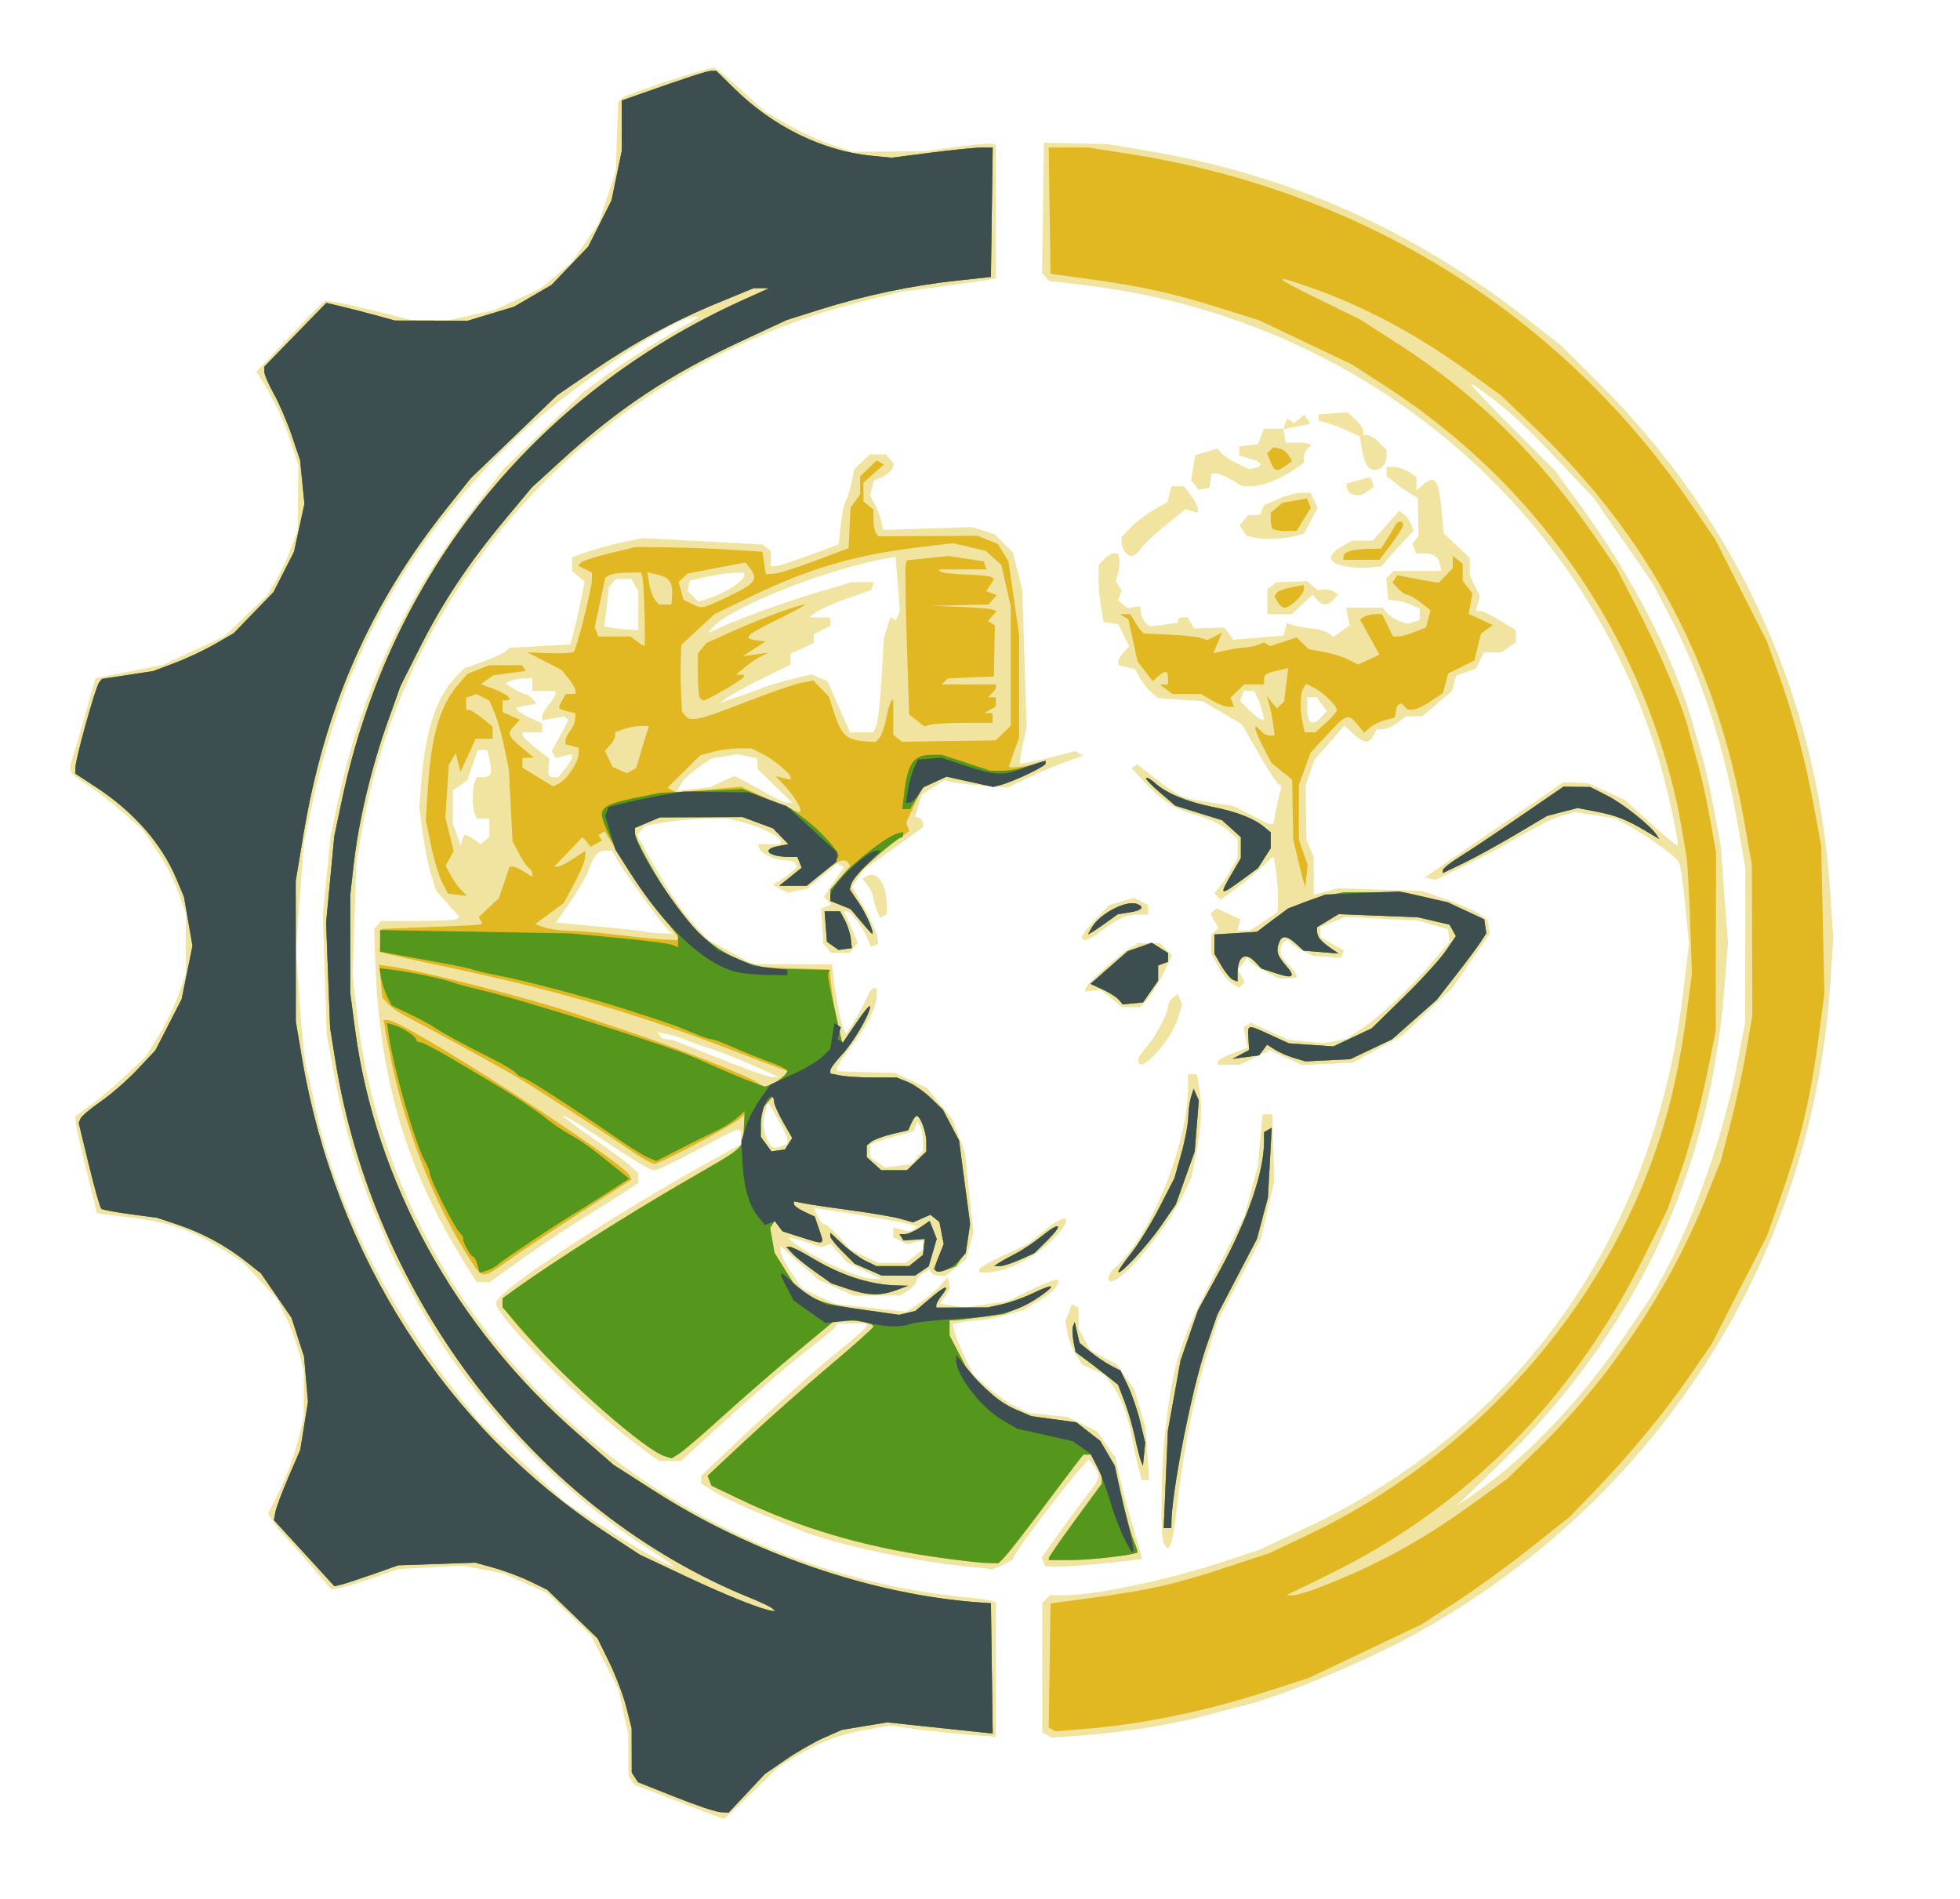
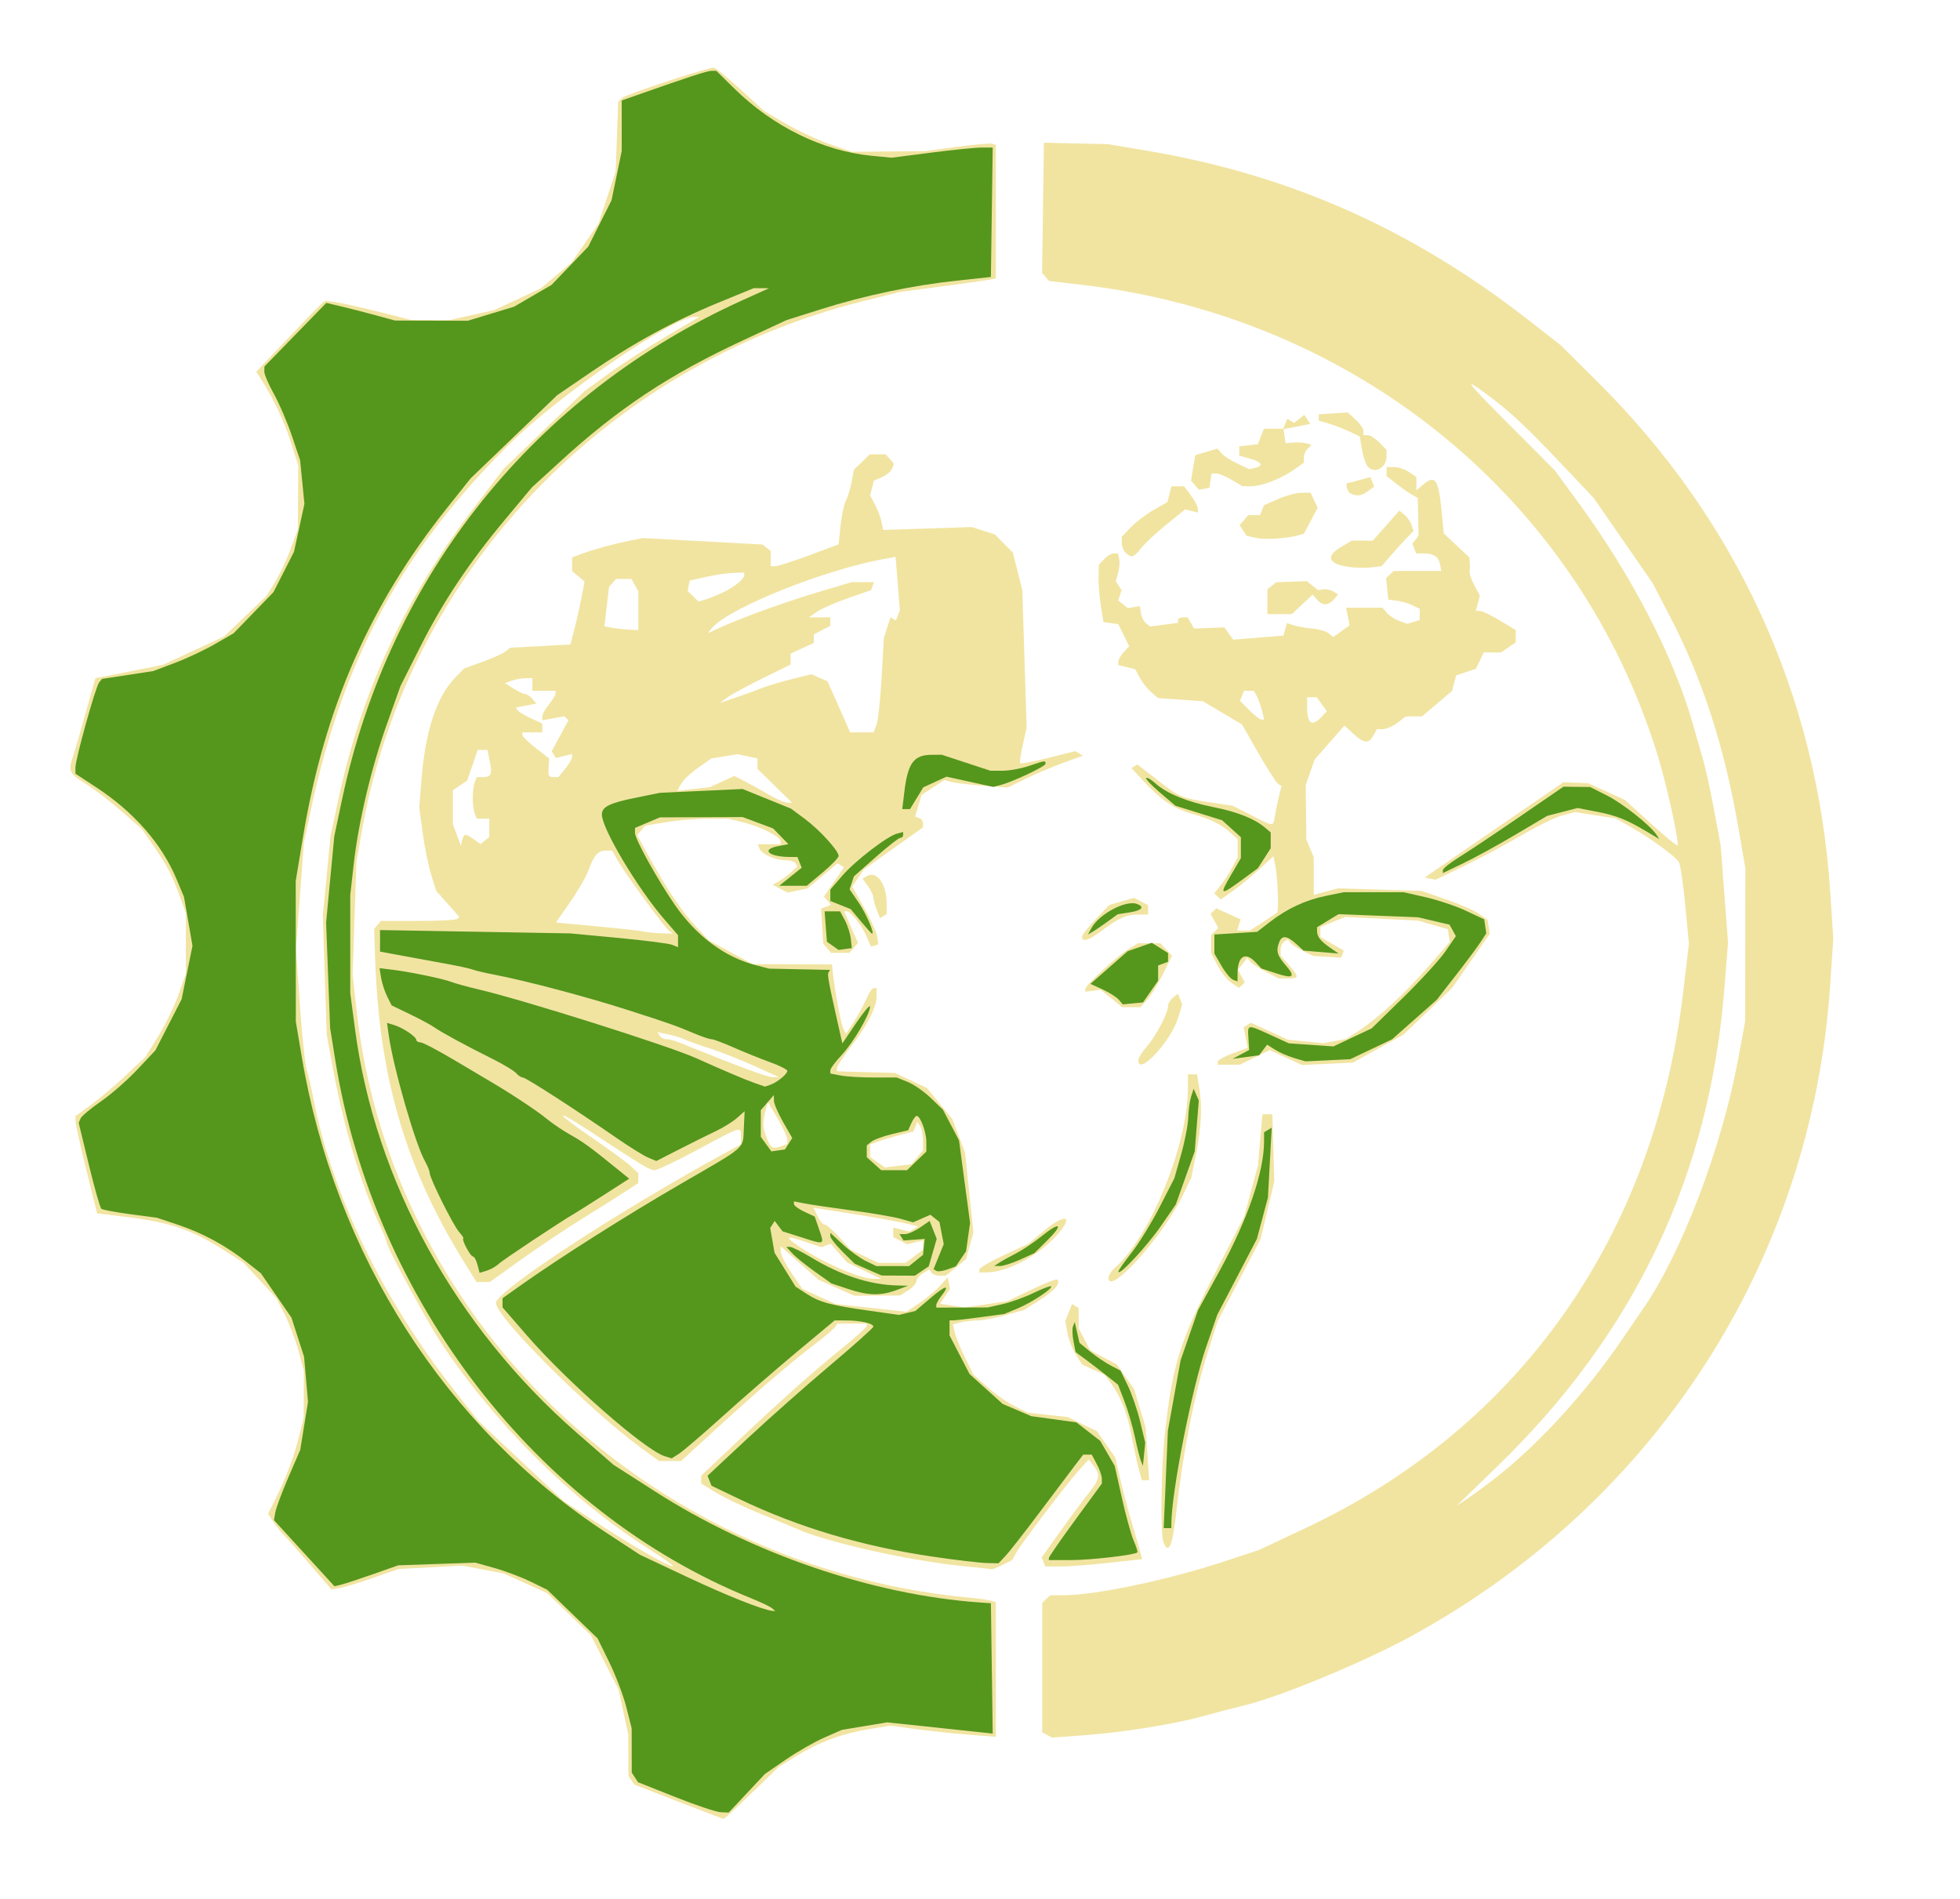
<svg xmlns="http://www.w3.org/2000/svg" xmlns:ns1="http://sodipodi.sourceforge.net/DTD/sodipodi-0.dtd" xmlns:ns2="http://www.inkscape.org/namespaces/inkscape" version="1.1" id="svg1" width="606" height="587" viewBox="0 0 606 587" ns1:docname="logo_transparente.svg" ns2:version="1.4.2 (f4327f4, 2025-05-13)">
  <defs id="defs1" />
  <ns1:namedview id="namedview1" pagecolor="#505050" bordercolor="#eeeeee" borderopacity="1" ns2:showpageshadow="0" ns2:pageopacity="0" ns2:pagecheckerboard="0" ns2:deskcolor="#505050" ns2:zoom="1.3747871" ns2:cx="320.41326" ns2:cy="287.68092" ns2:window-width="1920" ns2:window-height="1009" ns2:window-x="-8" ns2:window-y="-8" ns2:window-maximized="1" ns2:current-layer="g1" />
  <g ns2:groupmode="layer" ns2:label="Image" id="g1">
    <g id="g8" transform="matrix(0.991,0,0,0.993,-5.564,3.752)">
      <g id="g5" transform="matrix(1.033,0,0,0.995,-0.904,2.986)">
        <path style="fill:#f1e4a1" d="m 211.218,556.963 -13.372,-5.379 -0.862,-1.361 -0.862,-1.361 -0.033,-6.5 -0.033,-6.5 -1.465,-7 -1.465,-7 -4.18,-8.5 -4.18,-8.5 -6.588,-6.576 -6.588,-6.576 -6.572,-3.088 -6.572,-3.088 -6.239,-1.227 -6.239,-1.227 -9.689,0.541 -9.689,0.541 -7.5,2.724 c -4.125,1.498 -8.662,2.934 -10.082,3.19 l -2.582,0.466 -4.418,-5.329 c -5.028,-6.065 -8.927,-10.616 -10.484,-12.238 -0.587,-0.611 -1.786,-2.236 -2.664,-3.611 l -1.598,-2.5 2.193,-4.5 c 3.189,-6.545 5.651,-13.313 7.202,-19.8 l 1.363,-5.7 0.036,-7.356 0.036,-7.356 -1.592,-6.144 c -0.876,-3.379 -2.74,-8.489 -4.143,-11.355 l -2.551,-5.211 -4.975,-5.582 -4.975,-5.582 -5.632,-3.707 C 64.048,377.873 57.929,375.714 44.112,373.947 l -8.478,-1.084 -3.234,-13.5 c -1.779,-7.425 -3.251,-14.267 -3.272,-15.204 l -0.038,-1.704 4.75,-3.587 c 2.612,-1.973 7.38,-6.156 10.594,-9.296 l 5.844,-5.708 3.887,-6.525 c 2.138,-3.589 4.875,-9.439 6.082,-13 l 2.196,-6.475 0.009,-9.5 0.009,-9.5 -1.59,-4.5 c -2.598,-7.351 -4.002,-10.202 -7.939,-16.12 l -3.739,-5.62 -6.28,-5.683 c -3.454,-3.126 -8.197,-6.896 -10.539,-8.378 -4.977,-3.149 -5.479,-4.08 -4.25,-7.877 0.503,-1.553 1.582,-5.298 2.397,-8.323 0.816,-3.025 2.188,-8.082 3.05,-11.237 l 1.568,-5.737 2.226,-0.414 c 1.224,-0.228 5.826,-1.173 10.226,-2.101 l 8,-1.687 9.194,-4.407 9.194,-4.407 6.436,-6.373 6.436,-6.373 2.615,-4.461 c 1.438,-2.454 3.554,-7.125 4.702,-10.381 l 2.087,-5.92 0.079,-10 0.079,-10 -2.317,-7.5 c -2.044,-6.617 -5.318,-13.721 -9.159,-19.871 l -1.224,-1.96 9.438,-10.334 c 5.191,-5.684 9.888,-10.686 10.438,-11.115 l 1,-0.781 3,0.413 c 1.65,0.227 7.5,1.586 13,3.019 l 10,2.606 5.688,0.012 5.688,0.012 6.812,-1.566 6.812,-1.566 7,-3.393 7,-3.393 4.678,-4.057 4.678,-4.057 4.057,-6.076 4.057,-6.076 2.6,-8.157 2.6,-8.157 0.382,-10.931 0.382,-10.931 1.283,-1.22 c 1.165,-1.107 25.499,-9.418 27.576,-9.418 0.483,0 4.131,3.077 8.106,6.837 l 7.227,6.837 6.687,4.002 c 3.678,2.201 9.612,5.048 13.187,6.327 l 6.5,2.326 11,-0.097 11,-0.097 9.661,-1.347 c 5.313,-0.741 10.151,-1.184 10.75,-0.984 l 1.089,0.363 v 20.898 20.898 l -2.25,0.433 c -1.238,0.238 -7.738,1.185 -14.446,2.106 l -12.196,1.673 -11.207,2.896 C 188.844,107.624 129.172,173.015 115.571,253.363 l -1.608,9.5 -0.576,17.651 -0.576,17.651 1.217,11.349 c 9.609,89.58 77.251,163.427 165.564,180.751 5.5,1.079 13.15,2.245 17,2.591 3.85,0.346 7.787,0.858 8.75,1.136 l 1.75,0.506 v 21.076 21.076 l -8.25,-0.657 c -4.537,-0.361 -11.72,-1.15 -15.961,-1.753 l -7.711,-1.096 -6.605,1.15 c -8.152,1.42 -15.002,4.067 -21.835,8.438 l -5.232,3.347 -8.142,8.142 c -4.478,4.478 -8.282,8.137 -8.453,8.132 -0.171,-0.006 -6.328,-2.431 -13.683,-5.389 z m -8.985,-79.117 c -23.378,-15.403 -45.97,-38.576 -62.416,-64.02 -4.236,-6.553 -16.727,-30.37 -16.727,-31.893 0,-0.374 -0.838,-2.569 -1.863,-4.876 -5.929,-13.353 -11.056,-30.965 -14.245,-48.941 l -1.997,-11.254 -0.59,-18.58 -0.59,-18.58 1.175,-12.498 1.175,-12.498 2.449,-11.808 c 6.995,-33.732 20.102,-62.732 41.371,-91.536 l 8.492,-11.5 12.164,-12.115 12.164,-12.115 7.398,-5.565 c 4.069,-3.061 11.881,-8.297 17.36,-11.635 l 9.962,-6.071 h -1.504 c -6.545,0 -41.361,24.836 -55.992,39.942 -32.664,33.725 -50.212,67.388 -59.982,115.058 l -1.947,9.5 -1.195,16.671 -1.195,16.671 1.175,17.371 c 0.646,9.554 1.578,18.702 2.07,20.329 0.492,1.627 1.422,5.782 2.065,9.233 5.573,29.896 20.779,62.486 42.506,91.1 l 7.308,9.625 12.959,12.611 12.959,12.611 10.424,6.979 c 11.25,7.532 20.822,13.188 22.424,13.25 0.55,0.021 -2.761,-2.439 -7.357,-5.468 z m 120.332,58.243 -1.475,-0.826 v -20.25 -20.25 l 1.2,-1.2 1.2,-1.2 4.05,-0.01 c 9.748,-0.025 31.623,-4.795 48.55,-10.587 l 10.5,-3.593 14,-6.82 c 64.707,-31.522 105.376,-91.302 114.082,-167.691 l 1.732,-15.201 -1.108,-12.049 c -0.609,-6.627 -1.468,-12.672 -1.907,-13.433 -1.037,-1.795 -8.64,-7.558 -14.506,-10.996 l -4.608,-2.7 -6.132,-0.987 -6.132,-0.987 -3.779,1.017 c -2.078,0.56 -7.573,3.323 -12.211,6.141 -4.638,2.818 -12.411,7.123 -17.274,9.566 l -8.841,4.442 -1.659,-0.343 -1.659,-0.343 6,-4.279 c 3.3,-2.353 12.733,-9.066 20.962,-14.917 l 14.962,-10.638 3.734,0.149 3.734,0.149 5.543,2.622 5.543,2.622 8.012,7.537 c 4.406,4.145 8.003,7.153 7.993,6.683 -0.077,-3.554 -3.538,-19.481 -6.134,-28.228 C 483.137,149.311 415.697,92.285 332.863,82.295 l -9.728,-1.173 -1.043,-1.257 -1.043,-1.257 0.271,-20.372 0.271,-20.372 9.642,0.217 9.642,0.217 11.858,2.068 c 42.951,7.49 80.005,24.517 115.117,52.898 l 9.742,7.874 11.051,11.363 c 42.362,43.557 66.541,98.415 70.445,159.826 l 0.924,14.537 -0.934,14.5 c -5.55,86.201 -52.655,162.033 -126.632,203.86 -14.392,8.137 -39.418,18.878 -50.355,21.612 -3.025,0.756 -8.65,2.279 -12.5,3.385 -8.794,2.526 -24.212,5.072 -36.275,5.99 l -9.275,0.706 z m 134.488,-79.671 c 13.558,-10.799 28.239,-27.376 39.461,-44.555 2.155,-3.3 4.76,-7.244 5.789,-8.765 11.752,-17.382 24.001,-50.616 29.019,-78.735 l 2.052,-11.5 0.038,-24 0.038,-24 -2.174,-13.02 c -4.179,-25.036 -10.818,-46.246 -20.551,-65.663 l -5.259,-10.492 -8.938,-13.371 -8.938,-13.371 -10.111,-11.041 c -10.527,-11.495 -15.15,-15.959 -21.889,-21.134 -7.815,-6.001 -6.839,-4.621 6.674,9.438 l 13.674,14.227 7.135,10.11 c 16.322,23.128 28.891,48.418 34.698,69.817 0.821,3.025 2.126,7.75 2.899,10.5 0.774,2.75 2.292,9.95 3.373,16 l 1.967,11 1.102,15.145 1.102,15.145 -1.098,14.355 c -4.49,58.696 -27.075,107.9 -68.689,149.642 l -12.249,12.287 3.206,-2.232 c 1.764,-1.228 5.215,-3.832 7.67,-5.787 z m -159.964,26.811 c -16.382,-1.673 -41.476,-7.541 -50.5,-11.808 -1.1,-0.52 -5.925,-2.594 -10.723,-4.609 -4.798,-2.015 -10.76,-4.955 -13.25,-6.534 l -4.527,-2.871 v -1.24 -1.24 l 10.25,-10.032 c 13.567,-13.279 23.79,-22.714 32.538,-30.032 3.945,-3.3 7.181,-6.338 7.192,-6.75 l 0.019,-0.75 h -4.441 -4.441 l -0.646,1.046 c -0.355,0.575 -2.97,2.877 -5.809,5.116 -7.447,5.871 -17.569,14.861 -29.939,26.588 l -10.811,10.25 h -3.312 -3.312 l -4.894,-3.677 c -15.939,-11.977 -44.394,-41.346 -44.394,-45.819 0,-3.626 37.315,-28.903 69.25,-46.91 l 4.75,-2.678 v -2.458 c 0,-3.262 0.405,-3.389 -12.926,4.042 -6.414,3.575 -12.327,6.5 -13.14,6.5 -1.46,0 -3.5,-1.272 -19.683,-12.276 -11.202,-7.617 -10.418,-5.821 0.994,2.276 5.039,3.575 10.195,7.492 11.459,8.705 l 2.297,2.205 v 1.555 1.555 l -3.75,2.555 c -2.062,1.405 -7.842,5.175 -12.844,8.377 -5.002,3.202 -13.41,9.023 -18.684,12.936 l -9.589,7.113 h -1.994 -1.994 l -3.463,-5.75 c -17.771,-29.507 -25.905,-57.908 -27.137,-94.75 l -0.335,-10 1.018,-1.25 1.018,-1.25 h 11.211 c 6.166,0 11.495,-0.284 11.843,-0.632 l 0.632,-0.632 -3.488,-4.075 -3.488,-4.075 -1.518,-5.044 c -0.835,-2.774 -1.986,-8.644 -2.558,-13.044 l -1.04,-8 0.654,-8.5 c 1.199,-15.575 4.571,-26.134 10.3,-32.247 l 2.574,-2.747 5.554,-2.078 c 3.054,-1.143 6.187,-2.603 6.961,-3.246 l 1.407,-1.168 9.105,-0.507 9.105,-0.507 1.242,-5 c 0.683,-2.75 1.643,-7.187 2.133,-9.86 l 0.891,-4.86 -1.883,-1.613 -1.883,-1.613 v -2.156 -2.156 l 2.75,-1.069 c 3.584,-1.394 9.749,-3.139 14.706,-4.163 l 3.956,-0.817 18.044,1.01 18.044,1.01 1.25,1.016 1.25,1.016 v 2.378 2.378 h 1.403 c 0.772,0 5.384,-1.537 10.25,-3.416 l 8.847,-3.416 0.578,-5.834 c 0.318,-3.209 1.046,-6.734 1.618,-7.834 0.572,-1.1 1.355,-3.738 1.739,-5.862 l 0.698,-3.862 2.388,-2.388 2.388,-2.388 h 2.423 2.423 l 1.234,1.487 1.234,1.487 -0.584,1.521 c -0.321,0.837 -1.687,2.024 -3.035,2.638 l -2.451,1.117 -0.576,2.295 -0.576,2.295 1.459,2.829 c 0.803,1.556 1.691,3.99 1.975,5.408 l 0.516,2.578 13.379,-0.454 13.379,-0.454 3.48,1.149 3.48,1.149 2.724,2.843 2.724,2.843 1.431,5.884 1.431,5.884 0.654,21.5 0.654,21.5 -1.165,5.396 c -0.641,2.968 -0.987,5.573 -0.771,5.79 0.217,0.217 4.047,-0.553 8.512,-1.71 l 8.118,-2.104 1.149,0.71 1.149,0.71 -5.919,2.225 c -3.256,1.224 -8.367,3.466 -11.36,4.982 l -5.44,2.757 -7.531,-0.584 c -4.142,-0.321 -8.439,-0.854 -9.55,-1.184 l -2.019,-0.6 -3.449,2.324 -3.449,2.324 -0.98,3.416 -0.98,3.416 1.197,0.399 c 0.659,0.22 1.197,0.972 1.197,1.672 v 1.272 l -8.932,6.575 -8.932,6.575 -1.767,2.697 -1.767,2.697 3.606,6.621 c 1.983,3.642 3.76,7.705 3.949,9.028 l 0.343,2.407 -1.113,0.381 -1.113,0.381 -1.275,-3.079 c -1.494,-3.606 -4.78,-7.997 -5.985,-7.997 h -0.841 l 2.087,4.939 2.087,4.939 -1.295,1.561 -1.295,1.561 h -2.755 -2.755 l -1.191,-1.435 -1.191,-1.435 -0.332,-5.496 -0.332,-5.496 1.513,-0.581 1.513,-0.581 -1.084,-1.306 -1.084,-1.306 1.318,-1.932 c 0.725,-1.063 2.087,-3.128 3.026,-4.589 l 1.708,-2.657 -0.979,-0.605 -0.979,-0.605 -4.534,3.924 -4.534,3.924 -2.983,0.655 -2.983,0.655 -2.285,-1.223 -2.285,-1.223 1.888,-1.094 c 1.039,-0.602 2.732,-1.898 3.762,-2.88 l 1.874,-1.786 -0.595,-0.964 c -0.328,-0.53 -1.673,-0.964 -2.989,-0.964 -3.107,0 -7.236,-1.9 -7.902,-3.635 l -0.524,-1.365 h 3.469 3.469 v -0.901 c 0,-1.423 -6.054,-4.623 -11.193,-5.917 l -4.693,-1.181 h -6.225 c -3.424,0 -9.055,0.493 -12.514,1.095 l -6.288,1.095 -1.22,1.47 -1.22,1.47 3.808,7.185 c 5.234,9.875 9.769,16.822 14.141,21.661 l 3.695,4.09 6.604,3.717 6.604,3.717 12,0.039 12,0.039 0.244,2.461 c 0.565,5.696 2.544,16.566 3.254,17.877 l 0.767,1.416 2.429,-3.916 c 1.336,-2.154 3.018,-5.379 3.739,-7.166 0.72,-1.788 1.705,-3.25 2.189,-3.25 h 0.879 v 2.466 c 0,3.478 -2.742,9.085 -7.723,15.795 -2.352,3.169 -4.277,6.206 -4.277,6.75 v 0.989 l 1.75,0.096 c 0.963,0.052 4.9,0.174 8.75,0.269 l 7,0.174 4.827,2.357 4.827,2.357 3.851,4.872 3.851,4.872 1.915,5.252 1.915,5.252 1.265,12.5 1.265,12.5 -1.127,4.177 -1.127,4.177 -3.058,2.573 -3.058,2.573 h -1.864 c -1.025,0 -2.137,-0.441 -2.47,-0.98 l -0.605,-0.98 -1.954,1.22 c -1.075,0.671 -1.954,1.776 -1.954,2.456 0,0.68 -1.112,1.965 -2.47,2.855 l -2.47,1.618 -6.888,0.043 -6.888,0.043 -5.392,-2.475 -5.392,-2.475 -5.75,-5.264 -5.75,-5.264 v 1.66 c 0,0.913 1.462,3.902 3.25,6.643 l 3.25,4.982 5,2.385 5,2.385 10.738,1.217 10.738,1.217 3.855,-2.672 c 2.121,-1.47 4.928,-3.897 6.239,-5.394 l 2.383,-2.722 0.356,1.799 0.356,1.799 -1.528,2.332 -1.528,2.332 3.735,0.597 3.735,0.597 6.46,-0.993 6.46,-0.993 7.27,-3.632 c 3.998,-1.998 7.496,-3.405 7.774,-3.128 1.128,1.128 -0.848,3.521 -5.316,6.436 l -4.727,3.084 -5.654,1.635 c -3.11,0.899 -6.935,1.641 -8.5,1.649 -1.565,0.008 -3.854,0.284 -5.087,0.614 l -2.24,0.6 0.605,2.636 c 0.333,1.45 1.724,4.983 3.091,7.851 l 2.486,5.215 4.3,3.964 c 2.365,2.18 6.066,4.865 8.223,5.965 l 3.923,2.001 6.022,0.681 6.022,0.681 4.404,2.211 4.404,2.211 2.774,4.115 2.774,4.115 1.517,6.812 c 0.834,3.747 2.427,9.962 3.539,13.812 1.112,3.85 2.258,7.944 2.547,9.099 l 0.524,2.099 -10.124,1.151 c -5.568,0.633 -12.147,1.151 -14.619,1.151 h -4.496 l -0.551,-1.435 -0.551,-1.435 5.747,-8.315 c 3.161,-4.573 7.023,-9.955 8.582,-11.959 3.22,-4.138 3.462,-5.658 1.343,-8.415 l -1.492,-1.941 -3.022,3.5 c -3.965,4.591 -17.373,22.874 -18.877,25.74 l -1.175,2.24 -2.921,1.51 c -1.606,0.831 -3.056,1.451 -3.22,1.377 -0.165,-0.073 -4.125,-0.524 -8.8,-1.001 z m -29.78,-92.444 -5.173,-2.578 -2.455,-2.917 -2.455,-2.917 -1.415,0.543 -1.415,0.543 -4.404,-1.533 c -5.783,-2.014 -6.687,-1.953 -3.789,0.253 6.919,5.267 19.412,11.118 23.831,11.161 l 2.446,0.024 z m 15.145,-4.495 2.635,-2.073 v -1.446 -1.446 l -2.407,0.604 -2.407,0.604 -2.093,-1.12 -2.093,-1.12 v -1.484 -1.484 l 2.443,0.613 2.443,0.613 1.301,-0.804 1.301,-0.804 -3.495,-0.874 c -3.282,-0.82 -12.346,-2.45 -23.277,-4.184 l -4.783,-0.759 1.193,2.618 c 0.656,1.44 1.622,2.618 2.147,2.618 0.525,0 2.5,1.764 4.39,3.921 l 3.437,3.921 4.199,2.079 4.199,2.079 4.115,7.8e-4 4.115,7.9e-4 z m 0.875,-30.975 1.76,-2.174 -0.015,-3.139 c -0.008,-1.727 -0.396,-3.739 -0.861,-4.473 l -0.846,-1.334 -0.586,1.528 -0.586,1.528 -4.303,1.156 c -2.367,0.636 -5.315,1.552 -6.553,2.035 l -2.25,0.878 v 1.965 1.965 l 2.25,1.623 2.25,1.623 3.99,-0.503 3.99,-0.503 z m -40.822,-3.559 1.582,-0.607 v -1.428 c 0,-0.786 -1.321,-3.742 -2.937,-6.57 l -2.937,-5.142 -0.746,2.927 c -0.919,3.605 -0.826,5.158 0.519,8.677 1.085,2.838 1.811,3.182 4.519,2.143 z M 234.09,326.725 c -4.125,-1.942 -10.2,-4.417 -13.5,-5.5 -3.3,-1.083 -6.69,-2.337 -7.533,-2.788 -0.843,-0.451 -3.037,-1.15 -4.875,-1.554 l -3.342,-0.734 0.684,1.107 c 0.376,0.609 1.303,1.107 2.06,1.107 0.757,0 2.418,0.435 3.691,0.967 18.577,7.761 26.662,10.872 28.315,10.897 l 2,0.029 z m -25.561,-42.127 c -1.307,-0.905 -13.305,-17.883 -15.643,-22.136 l -1.703,-3.099 h -1.924 c -2.345,0 -3.521,1.388 -5.203,6.139 -0.708,2.001 -3.213,6.501 -5.566,10 l -4.278,6.361 12.688,1.227 c 6.979,0.675 13.363,1.41 14.188,1.634 0.825,0.224 3.075,0.452 5,0.507 l 3.5,0.101 z m -61.616,-30.203 c 0.372,0.018 1.54,0.685 2.595,1.483 l 1.918,1.451 1.332,-1.105 1.332,-1.105 v -2.878 -2.878 h -1.893 -1.893 l -0.607,-1.582 c -0.334,-0.87 -0.607,-3.083 -0.607,-4.918 0,-1.835 0.273,-4.048 0.607,-4.918 l 0.607,-1.582 h 1.834 c 2.51,0 2.911,-0.968 2.081,-5.025 l -0.711,-3.475 h -1.459 -1.459 l -1.591,4.794 -1.591,4.794 -2.159,1.512 -2.159,1.512 v 5.294 5.294 l 1.212,3.399 1.212,3.399 0.362,-1.75 c 0.199,-0.963 0.666,-1.736 1.038,-1.718 z m 93.393,-15.313 -5.216,-5.281 v -1.639 -1.639 l -3.022,-0.664 -3.022,-0.664 -3.941,0.666 -3.941,0.666 -3.985,2.887 c -2.192,1.588 -4.512,3.87 -5.155,5.072 l -1.169,2.185 4.941,-0.585 4.941,-0.585 3.677,-1.753 3.677,-1.753 3.25,1.721 c 1.788,0.946 5.05,2.822 7.25,4.169 2.2,1.347 4.66,2.456 5.466,2.465 l 1.466,0.016 z m -63.288,-5.353 c 1.14,-1.449 2.073,-3.073 2.073,-3.608 v -0.974 l -2.439,0.612 -2.439,0.612 -0.645,-1.044 -0.645,-1.044 2.533,-4.844 2.533,-4.844 -0.628,-0.628 -0.628,-0.628 -3.322,0.623 -3.321,0.623 v -1.204 c 0,-0.662 0.9,-2.348 2,-3.746 1.1,-1.398 2,-2.932 2,-3.408 v -0.865 h -3.5 -3.5 v -2 -2 l -2.25,0.07 c -1.238,0.039 -3.092,0.401 -4.121,0.806 l -1.871,0.735 2.586,1.694 c 1.422,0.932 2.997,1.694 3.499,1.694 0.502,0 1.473,0.675 2.158,1.5 l 1.245,1.5 -3.107,0.621 -3.107,0.621 0.526,0.851 c 0.289,0.468 2.082,1.59 3.984,2.492 l 3.458,1.641 v 1.386 1.386 h -3 -3 v 0.833 c 0,0.458 1.827,2.301 4.059,4.095 l 4.059,3.262 -0.17,2.155 c -0.254,3.226 -0.08,3.655 1.479,3.655 h 1.427 z m 93.998,-13.669 c 0.482,-1.267 1.18,-7.904 1.553,-14.75 l 0.677,-12.447 1.003,-3.259 1.003,-3.259 0.815,0.503 0.815,0.503 0.604,-1.575 0.604,-1.575 -0.643,-8.366 -0.643,-8.366 -3.107,0.566 c -17.811,3.243 -46.582,15.092 -52.2,21.498 -1.048,1.195 -1.456,1.924 -0.906,1.62 5.536,-3.063 20.962,-9.015 32.96,-12.717 l 9.96,-3.074 h 3.373 3.373 l -0.413,1.24 -0.413,1.24 -6.953,2.51 c -3.824,1.38 -8.051,3.297 -9.392,4.26 l -2.439,1.75 h 3.223 3.223 v 1.331 1.331 l -2.5,1.338 -2.5,1.338 v 1.347 1.347 l -3.5,1.669 -3.5,1.669 v 1.707 1.707 l -8.409,4.285 c -4.625,2.357 -9.45,5.069 -10.721,6.029 l -2.312,1.744 4.971,-1.766 c 2.734,-0.971 6.321,-2.321 7.971,-2.999 1.65,-0.678 5.652,-1.916 8.894,-2.75 l 5.894,-1.517 2.413,1.1 2.413,1.1 2.285,5.245 c 1.257,2.885 2.796,6.483 3.421,7.995 l 1.136,2.75 h 3.546 3.546 z m -71.925,-35.762 v -6.066 l -1.035,-1.934 -1.035,-1.934 h -2.342 -2.342 l -1.046,1.26 -1.046,1.26 -0.696,6.155 -0.696,6.155 2.37,0.449 c 1.303,0.247 3.607,0.51 5.12,0.585 l 2.75,0.136 z m 25.5,-5.682 c 3.545,-1.765 6.5,-4.224 6.5,-5.408 v -0.845 l -3.25,0.096 c -1.788,0.053 -5.494,0.617 -8.237,1.254 l -4.987,1.158 -0.313,1.624 -0.313,1.624 1.655,1.655 1.655,1.655 2.145,-0.661 c 1.18,-0.363 3.495,-1.333 5.145,-2.155 z m 133.107,297.165 c -0.979,-2.551 -0.697,-23.672 0.456,-34.208 2.393,-21.857 4.451,-28.602 15.47,-50.711 l 8.473,-17 2.076,-8 2.076,-8 0.671,-8 0.671,-8 h 1.5 1.5 l 0.301,10.5 0.301,10.5 -2.066,9 -2.066,9 -6.482,12.832 -6.482,12.832 -2.973,9.668 c -4.04,13.141 -7.589,31.731 -9.482,49.668 -1.169,11.077 -2.356,14.061 -3.945,9.918 z m -7.509,-23.168 c -0.538,-2.062 -1.473,-6.549 -2.077,-9.97 -1.224,-6.93 -3.279,-12.413 -6.188,-16.508 l -1.938,-2.728 -3.432,-1.629 -3.432,-1.629 -1.894,-3.144 c -1.042,-1.729 -2.184,-4.776 -2.538,-6.77 l -0.644,-3.627 1.02,-2.684 1.02,-2.684 1.002,0.619 1.002,0.619 0.002,3.191 0.002,3.191 1.748,3.439 1.748,3.439 4,2.184 4,2.184 2.624,3.877 2.624,3.877 1.74,6 1.74,6 0.527,8.25 0.527,8.25 h -1.102 -1.102 z m -9.098,-59.595 c 0,-0.74 0.867,-2.129 1.926,-3.088 10.759,-9.736 22.067,-38.589 22.073,-56.317 l 10e-4,-4.25 h 1.369 1.369 l 0.62,3.75 c 1.001,6.055 0.742,12.553 -0.828,20.756 l -1.47,7.682 -2.437,5.324 c -5.882,12.849 -22.623,32.194 -22.623,26.142 z m -39,-2.585 c 0,-0.512 3.357,-2.545 7.461,-4.519 l 7.461,-3.589 4.6,-3.981 c 6.701,-5.8 9.243,-4.705 3.688,1.588 -5.588,6.33 -14.853,11.377 -20.959,11.416 l -2.25,0.015 z m 48,-65.414 c 0,-0.739 1.126,-2.652 2.503,-4.25 2.737,-3.178 6.497,-10.569 6.497,-12.772 0,-0.764 0.67,-1.944 1.488,-2.624 l 1.488,-1.235 0.648,1.688 0.648,1.688 -1.233,4.175 c -2.189,7.41 -12.038,18.316 -12.038,13.33 z m 24,0.427 c 0,-0.505 2.033,-1.694 4.519,-2.643 l 4.519,-1.726 -0.608,-3.243 -0.608,-3.243 1.102,-0.681 1.102,-0.681 5.604,2.651 5.604,2.651 5.285,0.546 5.285,0.546 3.483,-0.653 3.483,-0.653 4.027,-2.726 c 5.792,-3.921 13.984,-11.79 21.106,-20.273 l 6.183,-7.364 -0.293,-2.005 -0.293,-2.005 -4.5,-1.343 -4.5,-1.343 -11,-0.574 -11,-0.574 -3.75,1.577 -3.75,1.577 v 1.585 1.585 l 3.542,2.09 3.542,2.09 -0.4,1.126 -0.4,1.126 -4.251,-0.28 -4.251,-0.28 -3.142,-1.609 c -1.728,-0.885 -3.429,-2.054 -3.78,-2.598 l -0.638,-0.989 -1.112,0.687 c -0.611,0.378 -1.112,1.526 -1.112,2.551 v 1.864 l 2.5,2.971 c 3.158,3.753 3.131,4.182 -0.265,4.182 h -2.765 l -3.985,-2.125 c -2.192,-1.169 -4.331,-2.631 -4.754,-3.25 l -0.769,-1.125 -1.442,1.888 -1.442,1.888 1.054,1.969 1.054,1.969 -0.883,0.883 -0.883,0.883 -2.223,-1.557 c -1.222,-0.856 -3.117,-3.309 -4.209,-5.451 l -1.987,-3.894 v -2.84 -2.84 l 1.093,-1.093 1.093,-1.093 -1.185,-2.215 -1.185,-2.215 0.874,-0.874 0.874,-0.874 3.674,1.731 3.674,1.731 -0.522,1.75 -0.522,1.75 h 1.928 1.928 l 3.89,-2.616 c 2.139,-1.439 4.079,-2.791 4.311,-3.004 0.573,-0.528 0.179,-11.199 -0.543,-14.737 l -0.584,-2.857 -4.147,3.957 c -2.281,2.176 -5.855,5.219 -7.943,6.761 l -3.796,2.804 -0.983,-0.983 -0.983,-0.983 1.887,-2.421 c 1.038,-1.332 2.626,-3.861 3.529,-5.622 l 1.641,-3.2 v -2.875 -2.875 l -2.25,-2.049 c -2.929,-2.668 -5.845,-4.138 -11.591,-5.845 -5.441,-1.616 -9.295,-4.304 -14.507,-10.12 l -3.733,-4.166 0.906,-0.56 0.906,-0.56 6.105,4.899 c 6.807,5.463 7.045,5.566 16.163,6.997 l 6.5,1.02 5.765,3.018 c 7.01,3.67 6.405,3.69 7.055,-0.232 0.296,-1.788 0.857,-4.535 1.246,-6.106 l 0.708,-2.856 -1.011,-0.644 c -0.556,-0.354 -3.246,-4.694 -5.979,-9.644 l -4.968,-9 -5.908,-3.621 -5.908,-3.621 -6.776,-0.497 -6.776,-0.497 -2.077,-1.879 c -1.142,-1.034 -2.69,-3.065 -3.439,-4.515 l -1.363,-2.635 -2.535,-0.636 -2.535,-0.636 v -1.152 c 0,-0.634 0.733,-1.962 1.628,-2.951 l 1.628,-1.799 -1.643,-3.462 -1.643,-3.462 -2.235,-0.318 -2.235,-0.318 -0.788,-5 c -0.434,-2.75 -0.753,-6.784 -0.71,-8.965 l 0.079,-3.965 1.615,-1.785 c 0.888,-0.981 2.187,-1.785 2.887,-1.785 h 1.272 l 0.383,1.75 c 0.211,0.963 0.068,2.927 -0.318,4.366 l -0.702,2.616 0.869,1.384 0.869,1.384 -0.5,1.609 -0.5,1.609 1.448,1.202 1.448,1.202 1.824,-0.311 1.824,-0.311 0.31,2.177 c 0.171,1.198 0.856,2.631 1.524,3.185 l 1.214,1.008 4.226,-0.567 4.226,-0.567 v -0.868 c 0,-0.478 0.653,-0.868 1.45,-0.868 h 1.45 l 0.98,1.75 0.98,1.75 4.567,-0.174 4.567,-0.174 1.348,1.924 1.348,1.924 7.576,-0.64 7.576,-0.64 0.51,-1.95 0.51,-1.95 2.213,0.702 c 1.217,0.386 3.753,0.846 5.634,1.02 1.882,0.175 4.046,0.836 4.809,1.47 l 1.388,1.152 2.461,-1.833 2.461,-1.833 -0.538,-2.75 -0.538,-2.75 h 5.503 5.503 l 1.331,1.604 c 0.732,0.882 2.422,2.019 3.755,2.525 l 2.423,0.921 1.868,-0.593 1.868,-0.593 v -1.764 -1.764 l -2.25,-1.127 c -1.238,-0.62 -3.375,-1.259 -4.75,-1.419 l -2.5,-0.292 -0.323,-3.377 -0.323,-3.377 1.125,-1.123 1.125,-1.123 h 7.198 7.198 l -0.35,-2 c -0.424,-2.424 -1.897,-3.464 -4.931,-3.485 l -2.281,-0.015 -0.58,-1.513 -0.58,-1.513 0.932,-1.237 0.932,-1.237 -0.118,-5.921 -0.118,-5.921 -1.836,-1.079 c -1.01,-0.593 -3.126,-2.131 -4.702,-3.418 l -2.866,-2.339 v -1.411 -1.411 h 2.277 c 1.253,0 3.278,0.701 4.5,1.557 l 2.223,1.557 v 2.098 2.098 l 1.829,-1.655 c 3.826,-3.462 4.846,-2.002 5.804,8.304 l 0.631,6.792 3.868,3.754 3.868,3.754 0.118,1.621 c 0.065,0.891 0.048,2.172 -0.038,2.846 -0.086,0.674 0.572,2.635 1.463,4.358 l 1.62,3.132 -0.6,2.392 -0.6,2.392 1.269,0.019 c 0.698,0.01 3.407,1.361 6.019,3.002 l 4.75,2.983 v 1.941 1.941 l -2.223,1.557 -2.223,1.557 h -2.617 -2.617 l -1.163,2.553 -1.163,2.553 -3.003,1.047 -3.003,1.047 -0.606,2.413 -0.606,2.413 -4.529,3.987 -4.529,3.987 h -2.451 -2.451 l -2.543,2 c -1.398,1.1 -3.366,2 -4.373,2 h -1.83 l -1.07,2 c -1.42,2.654 -2.846,2.522 -6.065,-0.562 l -2.674,-2.562 -4.497,5.312 -4.497,5.312 -1.352,4 -1.352,4 0.103,8.5 0.103,8.5 1.116,2.815 1.116,2.815 v 5.854 5.854 l 3.677,-1.015 3.677,-1.015 12.573,0.395 12.573,0.395 7.488,2.684 c 4.119,1.476 8.619,3.524 10,4.552 l 2.512,1.868 0.323,2.179 0.323,2.179 -5.696,8.472 -5.696,8.472 -7.355,7.308 -7.355,7.308 -7.624,4.362 -7.625,4.362 -7.648,0.378 -7.648,0.378 -4.909,-2.333 -4.909,-2.333 -4.511,2.284 -4.511,2.284 h -3.331 -3.331 z m 31.325,-107.889 1.635,-1.806 -1.536,-2.194 -1.536,-2.194 h -1.443 -1.443 v 3.333 c 0,4.966 1.513,5.967 4.325,2.86 z m -17.944,-1.944 c -0.362,-1.512 -1.061,-3.538 -1.554,-4.5 l -0.897,-1.75 h -1.496 -1.496 l -0.599,1.56 -0.599,1.56 2.817,2.94 c 1.549,1.617 3.191,2.94 3.649,2.94 h 0.832 z m -45.476,90.016 -3.249,-2.734 -2.328,0.305 -2.328,0.305 v -0.856 c 0,-1.149 9.81,-10.512 13.215,-12.613 l 2.715,-1.675 h 3.38 3.38 l 1.757,1.942 1.757,1.942 -2.771,5.808 c -1.524,3.195 -3.673,6.821 -4.776,8.058 l -2.006,2.25 h -2.749 -2.749 z m -8.905,-19.289 c 0,-0.562 1.856,-3.036 4.125,-5.497 l 4.125,-4.475 3.728,-1.117 3.728,-1.117 2.147,1.149 2.147,1.149 v 1.465 1.465 h -3.066 c -3.522,0 -5.953,1.129 -11.078,5.145 -3.768,2.952 -5.856,3.606 -5.856,1.833 z m -62.002,-8.483 c -0.549,-1.444 -0.998,-3.171 -0.998,-3.838 0,-0.667 -0.735,-2.261 -1.633,-3.544 l -1.633,-2.331 1.292,-0.799 c 2.979,-1.841 5.974,2.422 5.974,8.504 v 3.394 l -1.002,0.619 -1.002,0.619 z m 118.002,-96.373 v -3.878 l 1.335,-1.108 1.335,-1.108 4.619,-0.175 4.619,-0.175 1.699,1.41 1.699,1.41 1.596,-0.246 c 0.878,-0.135 2.242,0.168 3.032,0.674 l 1.436,0.92 -1.308,1.576 c -1.656,1.995 -3.461,2.007 -5.099,0.033 l -1.281,-1.543 -3.14,3.043 -3.14,3.043 h -3.702 -3.702 z m 25.004,-10.83 c -6.572,-0.856 -7.648,-3.319 -2.754,-6.303 l 3.25,-1.982 3.172,-0.004 3.172,-0.004 4.004,-4.684 4.004,-4.684 1.535,1.274 c 0.844,0.701 1.808,2.132 2.14,3.18 l 0.605,1.906 -2.547,2.753 c -1.401,1.514 -3.568,3.991 -4.816,5.505 l -2.27,2.751 -3,0.373 c -1.65,0.205 -4.573,0.168 -6.496,-0.083 z m -67.804,-4.492 c -0.66,-0.66 -1.2,-2.05 -1.2,-3.09 v -1.89 l 2.75,-2.975 c 1.512,-1.636 4.618,-4.088 6.901,-5.447 l 4.151,-2.472 0.618,-2.463 0.618,-2.463 h 1.913 1.913 l 2.068,2.904 c 1.137,1.597 2.068,3.45 2.068,4.117 v 1.212 l -1.91,-0.5 -1.91,-0.5 -5.547,4.633 c -3.051,2.548 -6.499,5.87 -7.662,7.383 -2.361,3.069 -3.033,3.288 -4.771,1.55 z m 39.407,-4.647 -2.893,-0.653 -1.049,-1.666 -1.049,-1.666 1.314,-1.584 1.314,-1.584 h 1.771 1.771 l 0.592,-1.542 0.592,-1.542 4.265,-1.936 c 2.346,-1.065 5.512,-1.946 7.037,-1.958 l 2.771,-0.022 1.073,2.355 1.073,2.355 -2.078,4.072 -2.078,4.072 -1.767,0.5 c -3.665,1.036 -9.871,1.428 -12.66,0.799 z m 28.643,-13.815 c -1.018,-0.411 -1.89,-3.338 -0.993,-3.338 0.141,0 1.74,-0.425 3.552,-0.945 l 3.296,-0.945 0.573,1.493 0.573,1.493 -1.875,1.42 c -1.963,1.487 -3.046,1.66 -5.125,0.821 z m -47.122,-2.683 -1.188,-1.431 0.636,-3.977 0.636,-3.977 3.358,-1.031 3.358,-1.031 1.219,1.469 c 0.67,0.808 2.824,2.256 4.786,3.217 l 3.567,1.749 1.75,-0.395 c 2.721,-0.615 2.071,-1.867 -1.5,-2.891 l -3.25,-0.932 v -1.463 -1.463 l 2.802,-0.321 2.802,-0.321 0.923,-2.429 0.923,-2.429 h 2.918 2.918 l 0.6,-1.563 0.6,-1.563 1.051,0.649 1.051,0.649 1.532,-1.272 1.532,-1.272 0.894,1.436 0.894,1.436 -4.03,0.821 -4.03,0.821 0.31,2.179 0.31,2.179 2.5,-0.179 c 1.375,-0.098 3.138,0.029 3.917,0.283 l 1.417,0.462 -1.167,1.167 c -0.642,0.642 -1.167,1.893 -1.167,2.779 v 1.612 l -2.865,2.118 c -3.87,2.861 -9.805,5.259 -13.007,5.254 l -2.628,-0.004 -3.274,-1.996 c -1.801,-1.098 -3.907,-1.996 -4.68,-1.996 h -1.406 l -0.32,2.24 -0.32,2.24 -1.592,0.303 -1.592,0.303 z m 52.107,-5.905 c -0.555,-0.688 -1.31,-3.073 -1.677,-5.302 l -0.667,-4.052 -3.196,-1.559 c -1.758,-0.857 -4.546,-1.97 -6.196,-2.472 l -3,-0.914 v -0.976 -0.976 l 4.368,-0.313 4.368,-0.313 2.382,2.238 c 1.31,1.231 2.382,2.834 2.382,3.563 v 1.326 h 1.326 c 0.729,0 2.304,1.042 3.5,2.314 l 2.174,2.314 v 1.986 c 0,3.683 -3.698,5.695 -5.764,3.136 z" id="path8" />
-         <path style="fill:#e1b822" d="m 210.3,555.512 -11.291,-4.649 -0.944,-1.5 -0.944,-1.5 -0.015,-6.936 -0.015,-6.936 -1.602,-6.564 c -0.881,-3.61 -3.197,-9.939 -5.147,-14.064 l -3.545,-7.5 -7.603,-7.612 -7.603,-7.612 -5.043,-2.55 c -2.773,-1.402 -7.659,-3.31 -10.857,-4.24 l -5.815,-1.69 -11.643,0.415 -11.643,0.415 -7.5,2.739 c -4.125,1.506 -8.459,2.983 -9.631,3.281 l -2.131,0.542 -9.138,-10.344 -9.138,-10.344 0.427,-2.5 c 0.235,-1.375 2.022,-6.325 3.972,-11 l 3.545,-8.5 1.168,-7.5 1.168,-7.5 -0.593,-7.071 -0.593,-7.071 -1.898,-6.099 -1.898,-6.099 -4.622,-6.953 -4.622,-6.953 -4.329,-3.547 C 74.579,382.99 67.482,379 60.109,376.449 l -6.407,-2.217 -8.055,-1.11 c -4.43,-0.61 -8.359,-1.368 -8.731,-1.684 -0.372,-0.316 -2.062,-6.493 -3.756,-13.727 l -3.08,-13.153 0.538,-1.347 c 0.296,-0.741 3.056,-3.147 6.133,-5.347 3.078,-2.2 8.047,-6.7 11.042,-10 l 5.447,-6 3.962,-8 3.962,-8 1.642,-8.352 1.642,-8.352 -1.279,-7.648 -1.279,-7.648 -2.297,-5.672 C 55.143,257.21 46.72,247.255 35.34,239.531 l -6.25,-4.242 v -1.916 c 0,-2.619 6.078,-25.239 7.154,-26.624 l 0.866,-1.114 7.74,-1.228 7.74,-1.228 6.5,-2.536 c 3.575,-1.395 9.039,-4.056 12.141,-5.914 l 5.641,-3.379 6.014,-6.429 6.014,-6.429 3.102,-6.314 3.102,-6.314 1.578,-7.5 1.578,-7.5 -0.654,-6.833 -0.654,-6.833 -2.498,-7.667 c -1.374,-4.217 -3.818,-10.11 -5.431,-13.095 -1.614,-2.985 -2.913,-6.135 -2.888,-7 l 0.046,-1.572 9.346,-9.947 9.346,-9.947 4.857,1.199 c 2.672,0.66 7.332,1.903 10.357,2.762 l 5.5,1.563 11,0.034 11,0.034 7,-2.2 7,-2.2 5.657,-3.415 5.657,-3.415 5.536,-5.98 5.536,-5.98 3.52,-7.254 3.52,-7.254 1.537,-7.708 1.537,-7.708 v -7.906 -7.906 l 4.25,-1.55 c 16.035,-5.85 21.575,-7.721 22.857,-7.721 h 1.462 l 5.466,5.567 c 11.698,11.914 26.733,19.532 41.466,21.012 l 6,0.603 11.958,-1.59 c 6.577,-0.875 13.449,-1.59 15.271,-1.59 h 3.312 l -0.271,20.246 -0.271,20.246 -10.5,1.175 c -13.382,1.497 -27.706,4.629 -40.864,8.934 l -10.364,3.391 -13.136,6.327 C 208.486,110.394 193.11,120.951 175.571,137.553 l -8.623,8.162 -8.116,10.074 c -10.987,13.637 -18.754,25.734 -25.729,40.074 l -5.837,12 -4.015,11.652 c -4.797,13.921 -8.659,30.758 -10.104,44.059 l -1.055,9.711 v 15.327 15.327 l 1.467,11.462 c 6.061,47.35 30.33,93.04 67.033,126.198 l 11,9.938 12.5,8.301 c 29.367,19.502 65.698,32.391 98,34.768 l 3.5,0.258 0.271,20.392 0.271,20.392 -5.271,-0.588 c -2.899,-0.323 -10.076,-1.114 -15.949,-1.757 l -10.678,-1.17 -6.822,1.173 -6.822,1.173 -5.377,2.445 c -2.957,1.344 -8.196,4.456 -11.642,6.915 l -6.265,4.471 -5.454,6.026 -5.454,6.026 -2.404,-0.101 c -1.322,-0.055 -7.485,-2.193 -13.695,-4.75 z m 29.241,-59.046 c -0.522,-0.493 -3.425,-1.933 -6.45,-3.199 C 168.633,466.28 119.198,399.958 107.565,324.863 l -1.549,-10 -0.606,-16.5 -0.606,-16.5 1.236,-13.5 1.236,-13.5 2.347,-11.5 C 123.955,173.154 167.786,116.546 230.59,87.131 l 8,-3.747 -2.314,-0.011 -2.314,-0.011 -10.686,4.548 c -13.421,5.712 -25.435,12.497 -38.497,21.741 l -10.19,7.211 -13.058,13 -13.058,13 -7.192,9.349 c -23.329,30.325 -37.024,62.707 -43.412,102.651 l -2.239,14 0.015,22 0.015,22 1.79,11 c 10.092,62.016 43.484,116.029 92.14,149.043 l 10,6.785 14,6.827 c 12.164,5.932 22.796,10.326 25.95,10.724 l 0.95,0.12 z m 84.502,37.867 -0.997,-0.616 0.272,-19.397 0.272,-19.397 12.5,-1.748 c 17.141,-2.396 25.257,-4.303 40.466,-9.504 l 13.034,-4.457 11.286,-5.522 c 50.426,-24.671 90.282,-71.083 106.684,-124.231 3.735,-12.102 6.183,-23.774 8.085,-38.549 l 1.667,-12.949 -0.545,-16.551 c -0.3,-9.103 -0.791,-18.126 -1.092,-20.051 -2.234,-14.307 -3.121,-18.724 -5.618,-28 -13.235,-49.156 -43.325,-91.209 -85.467,-119.444 l -10,-6.7 -14,-6.899 -14,-6.899 -12,-3.905 C 360.456,84.918 351.248,82.813 335.295,80.535 l -11.704,-1.672 -0.271,-19.75 -0.271,-19.75 h 5.999 5.999 l 12.708,2.066 c 70.279,11.423 130.274,50.314 169.592,109.934 l 6.924,10.5 7.833,16 7.833,16 3.608,10.436 c 4.592,13.282 7.952,26.382 10.663,41.564 l 2.142,12 0.484,23.11 0.484,23.11 -1.695,13.39 c -2.434,19.225 -5.58,32.933 -11.643,50.729 l -3.973,11.661 -8.397,17 -8.397,17 -6.656,10 c -7.698,11.565 -18.104,24.597 -28.747,36 l -7.467,8 -11.876,9.772 c -6.532,5.375 -16.601,12.942 -22.376,16.817 l -10.5,7.045 -17,8.368 -17,8.368 -12,4.015 c -19.283,6.451 -37.615,10.377 -55.775,11.945 l -8.775,0.757 z m 80.608,-44.356 c 17.282,-6.941 30.464,-14.343 45.44,-25.514 l 11.5,-8.578 9.367,-9.481 c 21.311,-21.57 39.609,-49.904 50.571,-78.309 l 4.541,-11.768 2.935,-11.732 c 1.614,-6.453 3.75,-16.682 4.745,-22.732 l 1.81,-11 -0.074,-23.5 -0.074,-23.5 -2.182,-12.903 C 524.771,200.949 504.482,161.324 469.688,126.862 l -10.098,-10.002 -9.5,-7.118 C 433.866,97.587 418.193,88.942 401.469,82.925 c -11.32,-4.073 -10.492,-3.033 3.067,3.852 l 12.632,6.414 11.211,7.469 c 23.647,15.754 42.7,35.052 59.438,60.202 l 6.655,10 6.728,13.5 c 6.247,12.534 13.158,29.452 14.91,36.5 0.41,1.65 1.672,6.381 2.805,10.514 1.132,4.133 2.873,12.233 3.867,18 l 1.808,10.486 -0.05,28 -0.05,28 -1.642,8.5 c -2.878,14.898 -5.721,26.05 -9.41,36.921 l -3.59,10.579 -6.698,14 c -21.687,45.333 -53.889,78.972 -95.952,100.236 l -12.392,6.264 h 1.952 c 1.074,0 4.625,-1.074 7.892,-2.386 z m -116.379,-9.656 c -21.823,-3.302 -40.417,-9.024 -58.595,-18.031 l -8.477,-4.201 -0.599,-1.56 -0.599,-1.56 12.294,-11.896 c 6.762,-6.543 18.032,-16.873 25.044,-22.957 7.013,-6.084 12.75,-11.39 12.75,-11.791 0,-1.012 -3.81,-1.933 -8.061,-1.949 l -3.561,-0.014 -1.954,1.75 c -1.075,0.963 -4.644,4 -7.932,6.75 -7.699,6.44 -15.966,13.903 -26.06,23.525 -4.438,4.23 -9.254,8.468 -10.701,9.416 l -2.632,1.724 -2.081,-0.661 c -8.244,-2.617 -49.017,-42.51 -49.017,-47.959 v -1.378 l 3.75,-2.95 c 7.169,-5.639 37.841,-25.792 52.75,-34.66 17.204,-10.232 16.054,-9.159 16.37,-15.272 l 0.243,-4.699 -1.807,1.542 c -2.862,2.443 -23.826,13.871 -25.444,13.871 -0.804,0 -4.284,-2.053 -7.732,-4.562 -5.611,-4.083 -29.657,-20.116 -34.666,-23.114 -6.661,-3.987 -28.617,-16.421 -31.965,-18.102 -2.2,-1.105 -4.853,-2.952 -5.896,-4.105 l -1.896,-2.096 -0.494,-5.145 -0.494,-5.145 4.89,0.732 c 8.415,1.26 41.165,9.964 52.89,14.057 2.2,0.768 9.4,3.259 16,5.535 14.979,5.166 38.467,14.778 40.61,16.619 l 1.61,1.383 2.431,-0.924 c 1.337,-0.508 3.026,-1.641 3.752,-2.517 l 1.322,-1.592 -1.863,-0.671 c -1.024,-0.369 -7.713,-2.999 -14.863,-5.845 -29.146,-11.599 -54.189,-19.128 -88,-26.455 -5.5,-1.192 -11.936,-2.656 -14.302,-3.255 l -4.302,-1.087 0.302,-3.606 0.302,-3.606 15,-0.621 c 17.059,-0.706 15.825,-0.544 14.951,-1.959 l -0.667,-1.08 3.048,-2.98 3.048,-2.98 1.641,-4.941 1.641,-4.941 h 0.955 c 0.525,0 2.064,0.727 3.42,1.615 l 2.465,1.615 v -1.056 c 0,-0.581 -0.456,-1.338 -1.014,-1.683 -0.558,-0.345 -1.903,-2.369 -2.989,-4.498 l -1.975,-3.872 -0.562,-11.311 -0.562,-11.311 -1.416,-7.05 c -0.779,-3.877 -2.105,-8.699 -2.947,-10.714 l -1.531,-3.664 -1.929,-1.032 -1.929,-1.032 -1.572,0.603 -1.572,0.603 v 1.893 1.893 h 0.923 c 0.508,0 2.308,1.165 4,2.589 l 3.077,2.589 v 1.911 1.911 h -2.557 -2.557 l -2.288,5.185 -2.288,5.185 -0.733,-2.921 -0.733,-2.921 -1.04,1.858 -1.04,1.858 -0.514,8.241 -0.514,8.241 1.254,5.226 1.254,5.226 -1.217,2.274 -1.217,2.274 1.573,3.041 c 0.865,1.673 2.327,3.796 3.249,4.717 l 1.676,1.676 -2.903,-0.331 -2.903,-0.331 -1.775,-3.631 c -0.976,-1.997 -2.477,-7.172 -3.335,-11.5 l -1.559,-7.869 0.607,-10 c 0.995,-16.384 3.687,-25.949 9.114,-32.386 l 2.855,-3.386 3.265,-1.364 3.265,-1.364 h 4.973 4.973 l 0.56,0.906 0.56,0.906 -4.924,0.677 -4.924,0.677 -1.827,1.372 -1.827,1.372 4.25,1.696 c 3.901,1.557 5.66,3.393 3.25,3.393 h -1 v 1.839 1.839 l 2.623,1.195 2.623,1.195 -1.623,1.794 c -2.303,2.545 -2.088,3.239 2.126,6.849 l 3.75,3.212 -1.75,0.037 -1.75,0.037 v 1.522 1.522 l 4.636,2.94 4.636,2.94 1.917,-1.026 c 2.358,-1.262 5.801,-6.743 5.806,-9.242 l 0.004,-1.844 -2,-0.523 -2,-0.523 v -1.192 c 0,-0.656 0.661,-2.066 1.468,-3.133 0.807,-1.068 1.482,-2.72 1.5,-3.672 l 0.032,-1.731 -2.5,-0.627 c -2.837,-0.712 -2.884,-0.824 -1.465,-3.476 l 1.035,-1.934 h 1.465 1.465 v -1.092 c 0,-0.601 -0.934,-2.288 -2.076,-3.75 l -2.076,-2.658 -5.174,-2.761 -5.174,-2.761 6.677,0.25 c 3.672,0.138 6.964,-0.037 7.315,-0.388 0.855,-0.855 5.448,-19.755 5.481,-22.556 l 0.026,-2.215 -2.107,-1.128 -2.107,-1.128 0.966,-0.966 c 0.531,-0.531 4.462,-1.84 8.734,-2.907 l 7.768,-1.941 9.623,0.112 c 5.293,0.062 13.898,0.399 19.123,0.75 l 9.5,0.638 0.5,3.5 0.5,3.5 2.5,-0.146 c 1.375,-0.08 7,-1.907 12.5,-4.059 l 10,-3.914 0.302,-6.345 0.302,-6.345 1.448,-2.068 1.448,-2.068 v -2.823 -2.823 l 2.508,-2.508 2.508,-2.508 1.086,0.671 1.086,0.671 -3.094,2.826 -3.094,2.826 v 2.934 2.934 l 1.5,1.245 1.5,1.245 0.015,3.128 c 0.008,1.72 0.346,3.616 0.75,4.213 l 0.735,1.085 15,-0.085 15,-0.085 3.059,1.292 3.059,1.292 1.598,2.708 1.598,2.708 1.592,11.46 1.592,11.46 v 16.164 16.164 l -1.5,4.251 c -0.825,2.338 -1.5,4.479 -1.5,4.757 0,0.63 6.883,-0.311 9.25,-1.266 l 1.75,-0.706 v 0.923 c 0,0.92 -9.571,5.674 -13.648,6.779 l -2.148,0.582 -7.054,-1.604 -7.054,-1.604 -3.681,1.747 -3.681,1.747 -2.418,5.468 -2.418,5.468 0.491,1.28 0.491,1.28 -5.418,4.18 c -6.279,4.844 -12.461,11.413 -12.461,13.241 0,0.696 1.167,2.983 2.594,5.083 1.427,2.1 2.993,5.242 3.481,6.982 l 0.886,3.164 -3.453,-4.117 -3.453,-4.117 -3.027,-1.254 -3.027,-1.254 v -1.741 -1.741 l 2.985,-3.757 2.985,-3.757 -0.544,-0.881 c -1.069,-1.729 -3.372,-0.823 -7.926,3.119 l -4.622,4 h -4.151 -4.151 l 3.386,-2.827 3.386,-2.827 -0.642,-1.673 -0.642,-1.673 -2.281,-0.014 c -6.383,-0.038 -8.837,-2.325 -3.615,-3.37 l 3.167,-0.633 -2.317,-2.467 -2.317,-2.467 -4.599,-1.775 -4.599,-1.775 -12.5,0.052 -12.5,0.052 -3.75,1.647 -3.75,1.647 v 1.598 c 0,4.478 13.663,26.095 20.443,32.345 l 4.706,4.338 5.675,2.633 5.675,2.633 11.137,0.382 11.137,0.382 0.573,5.646 c 0.315,3.105 1.182,8.308 1.925,11.563 l 1.352,5.917 4.188,-6.409 c 2.303,-3.525 4.188,-5.835 4.188,-5.134 0,2.333 -5.023,11.228 -8.535,15.116 -1.906,2.109 -3.465,4.287 -3.465,4.839 v 1.004 l 3.125,0.625 c 1.719,0.344 6.233,0.625 10.032,0.625 h 6.907 l 3.323,1.388 c 1.828,0.764 4.963,3.029 6.968,5.033 l 3.645,3.645 2.433,4.8 2.433,4.8 1.667,12.916 1.667,12.916 -0.606,4.435 -0.606,4.435 -1.546,2.36 -1.546,2.36 -2.532,0.963 c -1.392,0.529 -2.906,0.731 -3.364,0.448 l -0.833,-0.515 1.541,-3.923 1.541,-3.923 -0.651,-3.469 -0.651,-3.469 -1.362,-1.13 -1.362,-1.13 -2.609,1.189 -2.609,1.189 -3.753,-1.104 c -2.064,-0.607 -8.703,-1.789 -14.753,-2.627 -6.05,-0.837 -12.463,-1.818 -14.25,-2.18 l -3.25,-0.657 0.022,0.875 c 0.012,0.481 1.424,1.55 3.137,2.375 l 3.115,1.5 1.318,3.962 c 1.662,4.997 1.839,4.908 -5.146,2.604 l -5.882,-1.94 -1.186,-1.622 -1.186,-1.622 -0.678,1.097 -0.678,1.097 0.656,3.882 0.656,3.881 3.176,5.298 3.176,5.298 3.401,2.286 c 3.926,2.638 7.281,3.565 19.219,5.306 l 8.62,1.257 2.463,-0.618 2.463,-0.618 4.667,-4.108 c 4.607,-4.055 5.992,-4.275 3.135,-0.497 -0.808,1.068 -1.468,2.305 -1.468,2.75 v 0.809 l 7.75,-0.024 7.75,-0.025 4.458,-1.027 c 2.452,-0.565 6.677,-2.142 9.388,-3.504 2.712,-1.362 5.106,-2.302 5.319,-2.088 0.649,0.649 -5.907,5.136 -10.166,6.958 l -4,1.712 -7,0.979 c -3.85,0.539 -7.562,0.988 -8.25,0.999 l -1.25,0.02 v 2.34 2.34 l 3.018,6.04 3.018,6.04 5.015,4.691 5.015,4.691 4.325,1.913 4.325,1.913 6.791,0.962 6.791,0.962 3.601,2.894 3.601,2.894 2.195,3.926 2.195,3.926 2.155,9.985 c 1.185,5.492 2.791,11.517 3.568,13.388 0.777,1.872 1.283,3.533 1.124,3.692 -0.799,0.799 -14.068,2.39 -19.988,2.397 l -6.75,0.008 v -0.65 c 0,-0.357 3.6,-5.744 8,-11.971 l 8,-11.321 v -1.579 c 0,-0.868 -0.687,-2.906 -1.526,-4.529 l -1.526,-2.95 h -1.261 -1.261 l -3.938,5.25 c -2.166,2.888 -7.486,10.2 -11.823,16.25 -4.337,6.05 -8.399,11.331 -9.026,11.735 -1.713,1.104 -6.843,0.784 -20.459,-1.276 z M 283.167,356.44 l 2.923,-2.923 v -3.03 c 0,-3.069 -1.819,-8.124 -2.923,-8.124 -0.331,0 -1.047,1.012 -1.589,2.25 l -0.987,2.25 -4.827,1.191 c -2.655,0.655 -5.467,1.723 -6.25,2.372 l -1.423,1.181 v 1.839 1.839 l 2.189,2.039 2.189,2.039 h 3.888 3.888 z m -38.679,-5.365 1.102,-1.789 -2.75,-4.962 c -1.512,-2.729 -2.765,-5.749 -2.783,-6.711 l -0.033,-1.749 -1.967,2.361 -1.967,2.361 v 4.167 4.167 l 1.597,2.279 1.597,2.279 2.051,-0.307 2.051,-0.307 z M 211.078,286.613 c -0.007,-0.412 -2.493,-3.832 -5.525,-7.599 -3.032,-3.767 -8.007,-11.087 -11.056,-16.267 l -5.543,-9.418 -0.948,0.586 -0.948,0.586 0.537,0.869 0.537,0.869 -1.729,0.968 -1.729,0.968 -1.21,-1.655 c -0.665,-0.91 -1.359,-1.424 -1.542,-1.141 -0.182,0.283 -2.111,2.419 -4.285,4.748 l -3.953,4.235 h 1.063 c 0.585,0 2.701,-1.111 4.703,-2.47 l 3.64,-2.47 v 1.882 c 0,1.035 -1.466,4.714 -3.257,8.174 l -3.257,6.292 -4.316,3.292 -4.316,3.292 2.639,1.003 c 1.451,0.552 4.972,1.042 7.824,1.089 2.852,0.047 9.685,0.657 15.185,1.354 5.5,0.698 11.688,1.334 13.75,1.414 l 3.75,0.146 z m 37.013,-39.816 c 0,-1.253 -2.393,-5.098 -4.872,-7.827 l -2.628,-2.893 2.25,0.549 2.25,0.549 v -0.719 c 0,-1.206 -5.306,-5.767 -8.7,-7.479 l -3.2,-1.614 -3.8,0.006 c -2.09,0.003 -5.555,0.493 -7.701,1.089 l -3.901,1.083 -4.939,5.071 -4.939,5.071 1.341,0.736 1.341,0.736 9.777,-0.909 9.777,-0.909 8.223,3.946 c 8.398,4.03 9.723,4.509 9.723,3.515 z M 199.669,229.226 c 0.677,-2.4 1.551,-5.375 1.942,-6.613 l 0.712,-2.25 h -2.552 c -1.403,0 -3.706,0.439 -5.117,0.975 l -2.565,0.975 v 1.196 c 0,0.658 -0.692,1.961 -1.538,2.895 l -1.538,1.699 1.152,2.528 1.152,2.528 2.136,0.981 2.136,0.981 1.424,-0.766 1.424,-0.766 z m 72.302,-5.219 c 0.619,-0.746 1.52,-3.467 2.002,-6.046 0.482,-2.579 1.155,-4.969 1.497,-5.31 l 0.62,-0.62 v 5.544 5.544 l 1.309,1.086 1.309,1.086 14.164,-0.214 14.164,-0.214 2.277,-2.28 2.277,-2.28 v -18.72 -18.72 l -1.433,-6.467 -1.433,-6.467 -2.369,-2.196 -2.369,-2.196 -4.908,-1.177 -4.908,-1.177 -9.29,1.128 c -20.149,2.446 -33.946,6.603 -52.062,15.689 l -10.779,5.406 -4.975,4.795 -4.975,4.795 -0.159,4.934 c -0.087,2.714 -0.04,7.409 0.105,10.434 l 0.264,5.5 1.017,1.25 c 1.654,2.032 3.829,1.528 18.086,-4.193 7.461,-2.994 15.146,-5.74 17.078,-6.102 l 3.513,-0.659 2.34,2.525 2.34,2.525 1.724,5.469 c 2.176,6.902 3.753,8.212 10.318,8.57 l 2.128,0.116 z m 11.21,-5.369 -2.294,-1.858 -0.705,-22.958 c -0.388,-12.627 -0.531,-23.489 -0.318,-24.137 l 0.387,-1.179 6.269,-0.671 6.269,-0.671 5.318,0.85 5.318,0.85 0.416,1.25 0.416,1.25 h -7.25 -7.25 l 0.693,0.693 c 0.381,0.381 3.866,0.791 7.744,0.91 3.878,0.119 7.336,0.503 7.686,0.852 l 0.635,0.635 -1.165,1.866 -1.165,1.866 1.566,0.601 1.566,0.601 -1.235,1.488 -1.235,1.488 -8.628,0.204 -8.628,0.204 8.5,0.315 c 4.675,0.173 9.113,0.537 9.863,0.808 l 1.363,0.493 -1.298,1.564 -1.298,1.564 1.035,0.674 1.035,0.674 -0.152,8 -0.152,8 -6.947,0.301 -6.947,0.301 -0.95,0.949 -0.95,0.949 h 8.2 8.2 v 0.8 c 0,0.44 -0.54,1.34 -1.2,2 l -1.2,1.2 h 1.2 1.2 v 1.45 1.45 l -1.75,1.019 -1.75,1.019 1.25,0.03 1.25,0.03 v 1.5 1.5 l -8.25,0.014 c -4.537,0.008 -9.176,0.262 -10.307,0.566 l -2.057,0.553 z m -65.424,-6.941 c -0.367,-0.367 -0.667,-3.656 -0.667,-7.309 v -6.642 l 1.25,-1.66 1.25,-1.66 8.5,-3.948 c 8.265,-3.839 19.507,-8.115 21.335,-8.115 0.497,0 -3.2,2.095 -8.215,4.655 -9.711,4.957 -10.741,6.015 -6.369,6.547 l 2.75,0.335 -3.5,2.318 -3.5,2.318 4,-0.57 4,-0.57 -2,0.916 c -1.1,0.504 -3.35,2.055 -5,3.448 l -3,2.532 1.309,0.036 1.309,0.036 -0.58,0.939 c -0.558,0.904 -10.799,7.061 -11.743,7.061 -0.254,0 -0.762,-0.3 -1.128,-0.667 z m -16.775,-26.583 c -0.147,-5.638 -0.456,-10.812 -0.687,-11.5 l -0.419,-1.25 -4.143,0.015 c -2.279,0.008 -4.697,0.367 -5.373,0.797 l -1.23,0.781 -1.605,7.761 -1.605,7.761 0.554,1.443 0.554,1.443 h 4.84 4.84 l 1.941,1.468 c 1.068,0.808 2.09,1.483 2.271,1.5 0.181,0.018 0.209,-4.581 0.062,-10.218 z m 24.198,-4.715 c 9.301,-4.505 10.303,-5.748 7.607,-9.434 l -1.303,-1.782 -8.779,1.743 -8.779,1.743 -1.335,1.335 -1.335,1.335 0.736,2.762 0.736,2.762 2.43,1.235 c 3.244,1.649 3.031,1.685 10.02,-1.701 z m -15.979,0.715 c 0.497,-5.607 -0.381,-7.201 -4.5,-8.175 l -2.89,-0.683 0.591,3.643 c 0.325,2.004 1.118,4.278 1.762,5.054 l 1.171,1.411 h 1.878 1.878 z m 149.208,275 0.632,-15.25 1.918,-11.004 1.918,-11.004 2.635,-7.851 2.635,-7.851 6.466,-12.222 c 8.495,-16.056 13.478,-31.058 13.478,-40.576 v -2.876 l 1.158,-0.716 1.158,-0.716 -0.578,10.953 -0.578,10.953 -1.665,6.454 -1.665,6.454 -5.979,11.858 -5.979,11.858 -3.379,10.142 c -4.32,12.966 -10.493,45.515 -10.493,55.328 v 1.314 h -1.157 -1.157 z m -7.502,-5.75 c -0.332,-0.825 -1.154,-4.2 -1.828,-7.5 -0.674,-3.3 -2.094,-8.335 -3.156,-11.19 l -1.931,-5.19 -3.414,-2.81 c -1.878,-1.546 -4.764,-3.843 -6.414,-5.106 l -3,-2.296 -0.638,-3.401 c -0.351,-1.87 -0.409,-3.987 -0.13,-4.704 l 0.508,-1.304 0.72,3.257 0.72,3.257 3.226,2.743 c 1.774,1.508 4.561,3.462 6.193,4.342 l 2.967,1.6 2.204,4.689 c 1.212,2.579 2.892,7.656 3.733,11.282 l 1.529,6.593 -0.343,3.618 -0.343,3.618 z m -88.394,-53.82 -5.077,-1.755 -4.941,-3.627 c -2.718,-1.995 -5.79,-4.565 -6.828,-5.712 l -1.887,-2.085 h 1.136 c 0.625,0 3.507,1.484 6.405,3.298 8.904,5.572 17.577,8.519 25.769,8.754 l 3.5,0.101 -3.5,1.348 c -4.772,1.838 -8.576,1.754 -14.577,-0.32 z m -114.664,-9.93 c -5.272,-8.599 -10.092,-18.632 -14.053,-29.25 -5.246,-14.065 -8.427,-26.026 -11.103,-41.75 l -0.553,-3.25 h 1.354 c 4.666,0 71.333,44.488 73.028,48.732 l 0.492,1.232 -15.212,10.154 c -8.366,5.585 -18.192,12.343 -21.834,15.018 -8.213,6.032 -7.862,6.058 -12.119,-0.886 z m 120.66,3.853 -4.081,-1.853 -3.669,-3.778 c -2.018,-2.078 -3.669,-4.25 -3.669,-4.828 v -1.05 l 3.75,3.593 c 2.062,1.976 5.19,4.317 6.95,5.203 l 3.2,1.61 h 4.939 4.939 l 2.102,-1.75 2.102,-1.75 0.258,-2.5 0.258,-2.5 -3.193,0.246 -3.193,0.246 -0.616,-0.996 -0.616,-0.996 h 1.655 c 0.91,0 2.961,-0.93 4.558,-2.067 l 2.903,-2.067 1.065,2.802 1.065,2.802 -1.206,4.308 -1.206,4.308 -2.081,1.457 -2.081,1.457 -5.027,-0.022 -5.027,-0.022 z m 75.581,0.621 c 0,-0.375 1.805,-3.054 4.012,-5.953 2.206,-2.899 6.013,-9.32 8.459,-14.27 l 4.448,-9 2.041,-7.48 c 1.122,-4.114 2.086,-9.289 2.14,-11.5 0.055,-2.211 0.443,-5.145 0.862,-6.52 l 0.763,-2.5 0.779,1.839 0.779,1.839 -0.615,7.977 -0.615,7.977 -2.861,8.302 -2.861,8.302 -4.592,6.882 c -4.19,6.279 -12.737,15.745 -12.737,14.105 z m -36,-2.777 c 0.825,-0.563 3.106,-1.874 5.069,-2.913 1.963,-1.039 5.511,-3.512 7.884,-5.494 5.55,-4.637 6.571,-3.684 1.555,1.452 l -3.861,3.954 -4.313,2.027 c -2.372,1.115 -5.105,2.02 -6.074,2.012 l -1.761,-0.015 z m 89.12,-64.039 c -1.859,-0.568 -4.464,-1.742 -5.788,-2.609 l -2.407,-1.577 -1.216,1.663 -1.216,1.663 -3.997,0.556 -3.997,0.556 2.5,-1.388 2.5,-1.388 -0.22,-3.691 c -0.263,-4.403 -0.423,-4.377 6.624,-1.041 l 5.596,2.65 6.72,0.483 6.72,0.483 5.78,-2.823 5.78,-2.823 9.605,-9.732 c 5.283,-5.353 11.006,-11.848 12.719,-14.433 l 3.114,-4.701 -0.96,-1.793 -0.96,-1.793 -4.759,-1.158 -4.759,-1.158 -12,-0.486 -12,-0.486 -3.25,2.046 -3.25,2.046 0.015,1.265 c 0.021,1.736 1.047,3.067 3.985,5.171 l 2.5,1.79 -5.283,-0.454 -5.283,-0.454 -2.282,-2.144 c -2.712,-2.548 -4.219,-2.716 -5.046,-0.562 -1.051,2.74 -0.679,4.18 1.865,7.203 3.165,3.762 2.43,4.402 -2.95,2.568 l -4.32,-1.472 -1.756,-1.94 c -3.14,-3.469 -5.446,-1.94 -5.446,3.61 v 2.387 l -1.342,-0.515 c -0.738,-0.283 -2.313,-2.243 -3.5,-4.355 l -2.158,-3.84 v -2.997 -2.997 l 6.452,-0.411 6.452,-0.411 3.798,-3.024 c 5.575,-4.439 11.113,-7.138 17.097,-8.331 l 5.299,-1.057 h 9.003 9.003 l 6.697,1.572 c 3.684,0.865 9.172,2.777 12.197,4.25 l 5.5,2.678 0.312,2.191 0.312,2.191 -1.777,2.809 c -0.977,1.545 -4.347,6.226 -7.487,10.402 l -5.71,7.593 -6.739,6.175 -6.739,6.175 -6.326,3.114 -6.326,3.114 -6.759,0.337 -6.759,0.337 z m -53.001,-18.264 c -0.666,-0.802 -2.865,-2.244 -4.887,-3.204 l -3.676,-1.745 5.624,-5.111 5.624,-5.111 3.648,-1.319 3.648,-1.319 2.451,1.606 2.451,1.606 v 1.37 1.37 l -1.5,0.576 -1.5,0.576 v 2.384 2.384 l -2.282,3.398 -2.282,3.398 -3.053,0.301 -3.053,0.301 z m -86.388,-16.855 -1.755,-1.288 -0.353,-4.75 -0.353,-4.75 h 2.339 2.339 l 1.46,2.824 c 0.803,1.553 1.602,4.141 1.776,5.75 l 0.315,2.926 -2.007,0.288 -2.007,0.288 z m 78.183,-5.626 c 2.333,-4.359 10.371,-8.757 13.683,-7.486 2.442,0.937 1.527,2.043 -2.189,2.646 l -3.593,0.583 -3.157,2.369 c -1.736,1.303 -3.764,2.729 -4.507,3.168 l -1.35,0.8 z m 42.078,-16.492 3.009,-5.331 v -3.268 -3.268 l -2.84,-2.653 -2.84,-2.653 -7.041,-2.268 -7.041,-2.268 -4.662,-4.104 c -2.564,-2.257 -4.447,-4.319 -4.185,-4.581 0.263,-0.263 1.494,0.47 2.737,1.628 3.444,3.209 9.618,5.84 17.532,7.473 7.258,1.498 12.416,3.614 15.591,6.398 l 1.75,1.534 v 2.477 2.477 l -1.932,3.118 -1.932,3.118 -4.927,3.75 c -6.461,4.918 -6.793,4.755 -3.218,-1.581 z m 21.758,1.331 c -0.363,-1.375 -1.175,-4.75 -1.806,-7.5 l -1.146,-5 -0.157,-9.328 -0.157,-9.328 -3.157,-2.672 -3.157,-2.672 -2.652,-5.349 c -2.658,-5.361 -2.908,-7.53 -0.538,-4.675 0.696,0.838 1.932,1.524 2.748,1.524 h 1.483 l -0.492,-3.75 c -0.27,-2.062 -0.824,-4.875 -1.23,-6.25 l -0.738,-2.5 1.558,2 1.558,2 1.094,-1.077 1.094,-1.077 0.619,-5.229 0.619,-5.229 -2.896,0.694 c -3.869,0.927 -4.396,1.284 -4.396,2.976 v 1.441 h -3 -3 l -2.077,2.077 -2.077,2.077 0.546,1.423 0.546,1.423 -1.719,-0.004 c -0.945,-0.002 -3.192,-0.902 -4.993,-2 l -3.274,-1.996 h -4.285 -4.285 l -1.941,-1.468 -1.941,-1.468 1.25,-0.032 1.25,-0.032 v -2 c 0,-2.386 -0.771,-2.517 -2.99,-0.509 l -1.647,1.491 -2.292,-3.1 -2.292,-3.1 -1.375,-6.573 -1.375,-6.573 -1.264,-0.802 -1.264,-0.802 1.534,-0.015 1.534,-0.015 1.772,3 c 0.975,1.65 2.084,3.027 2.466,3.06 0.381,0.033 3.874,0.202 7.761,0.375 3.887,0.173 8.033,0.621 9.212,0.995 l 2.145,0.681 2.189,-1.172 2.189,-1.172 -0.652,1.616 c -0.358,0.889 -0.944,2.342 -1.302,3.229 l -0.65,1.612 3.4,-0.806 c 1.87,-0.443 4.525,-0.87 5.9,-0.949 1.375,-0.079 3.266,-0.481 4.202,-0.895 l 1.702,-0.752 0.981,0.607 0.981,0.607 3.988,-1.374 3.988,-1.374 1.842,1.842 1.842,1.842 4.486,0.844 c 2.467,0.464 5.816,1.544 7.442,2.4 l 2.956,1.556 3.224,-1.537 3.224,-1.537 -2.949,-5.527 -2.949,-5.527 1.27,-0.806 c 0.699,-0.443 2.199,-0.813 3.335,-0.821 l 2.065,-0.015 1.669,3.5 1.669,3.5 h 1.548 c 0.852,0 3.093,-0.645 4.981,-1.434 l 3.432,-1.434 0.67,-2.671 0.67,-2.671 -2.885,-2.359 c -1.587,-1.297 -3.378,-2.375 -3.98,-2.395 -0.602,-0.02 -1.884,-0.908 -2.848,-1.973 l -1.753,-1.937 0.716,-1.159 0.716,-1.159 3.132,0.644 c 1.722,0.354 4.537,0.89 6.255,1.191 l 3.123,0.547 2.127,-2.283 2.127,-2.283 v -1.934 -1.934 l 1.5,1.245 1.5,1.245 v 2.686 2.686 l 1.467,1.941 1.467,1.941 -0.572,3.216 -0.572,3.216 3.67,1.75 3.67,1.75 -1.796,1.314 -1.796,1.314 -1.018,4.217 -1.018,4.217 -3.947,2.043 -3.947,2.043 -0.795,3.069 -0.795,3.069 -3.812,2.642 c -3.987,2.763 -6.659,3.332 -7.704,1.642 -1.043,-1.688 -2.344,-1.114 -2.68,1.183 l -0.32,2.183 -2.857,0.76 c -1.572,0.418 -3.658,1.484 -4.636,2.369 l -1.779,1.61 -2.008,-2.552 c -2.775,-3.527 -3.373,-3.323 -9.117,3.122 l -5.058,5.674 -1.769,5.076 -1.769,5.076 10e-4,8.5 0.001,8.5 1.327,4.011 1.327,4.011 -0.376,3.489 -0.376,3.489 z m 7,-49.055 c 1.788,-1.675 3.25,-3.45 3.25,-3.944 0,-1.322 -4.139,-5.506 -6.877,-6.952 l -2.377,-1.255 -0.858,1.353 c -1.017,1.605 -1.134,6.374 -0.263,10.728 l 0.625,3.125 1.625,-0.005 1.625,-0.005 z m 35.25,46.174 c 0,-0.501 2.224,-2.337 4.942,-4.081 2.718,-1.744 10.91,-7.416 18.205,-12.604 l 13.262,-9.433 4.045,0.047 4.045,0.047 5.148,2.703 c 4.781,2.51 13.111,9.385 14.922,12.315 l 0.785,1.27 -3.636,-2.247 c -6.247,-3.861 -9.265,-5.111 -15.233,-6.309 l -5.781,-1.161 -4.598,1.23 -4.598,1.23 -9.504,5.834 c -5.227,3.209 -12.316,7.237 -15.754,8.952 l -6.25,3.119 z m -49.895,-83.923 -0.965,-1.804 0.68,-1.052 c 0.374,-0.579 2.368,-1.362 4.43,-1.741 l 3.75,-0.69 v 1.371 c 0,1.627 -4.135,5.72 -5.779,5.72 -0.633,0 -1.585,-0.812 -2.116,-1.804 z m 19.895,-14.227 c 0,-1.437 2.596,-2.283 7.313,-2.383 l 4.013,-0.085 1.826,-3 c 1.004,-1.65 2.104,-3.562 2.444,-4.25 0.767,-1.552 2.404,-1.643 2.404,-0.134 0,0.614 -1.613,3.314 -3.585,6 l -3.585,4.884 h -5.415 -5.415 z m -21.333,-8.635 c -0.367,-0.367 -0.667,-1.647 -0.667,-2.845 v -2.178 l 1.75,-1.57 1.75,-1.57 3.739,-0.694 3.739,-0.694 0.562,1.465 0.562,1.465 -2.15,3.645 -2.15,3.644 h -3.235 c -1.779,0 -3.535,-0.3 -3.901,-0.667 z m -0.729,-20.996 -1.012,-2.663 0.931,-0.931 0.931,-0.931 1.749,0.344 c 0.962,0.189 2.247,1.158 2.856,2.152 l 1.107,1.809 -1.941,1.441 c -2.719,2.019 -3.464,1.822 -4.621,-1.221 z" id="path7" />
        <path style="fill:#55961d" d="m 210.3,555.512 -11.291,-4.649 -0.944,-1.5 -0.944,-1.5 -0.015,-6.936 -0.015,-6.936 -1.602,-6.564 c -0.881,-3.61 -3.197,-9.939 -5.147,-14.064 l -3.545,-7.5 -7.603,-7.612 -7.603,-7.612 -5.043,-2.55 c -2.773,-1.402 -7.659,-3.31 -10.857,-4.24 l -5.815,-1.69 -11.643,0.415 -11.643,0.415 -7.5,2.739 c -4.125,1.506 -8.459,2.983 -9.631,3.281 l -2.131,0.542 -9.138,-10.344 -9.138,-10.344 0.427,-2.5 c 0.235,-1.375 2.022,-6.325 3.972,-11 l 3.545,-8.5 1.168,-7.5 1.168,-7.5 -0.593,-7.071 -0.593,-7.071 -1.898,-6.099 -1.898,-6.099 -4.622,-6.953 -4.622,-6.953 -4.329,-3.547 C 74.579,382.99 67.482,379 60.109,376.449 l -6.407,-2.217 -8.055,-1.11 c -4.43,-0.61 -8.359,-1.368 -8.731,-1.684 -0.372,-0.316 -2.062,-6.493 -3.756,-13.727 l -3.08,-13.153 0.538,-1.347 c 0.296,-0.741 3.056,-3.147 6.133,-5.347 3.078,-2.2 8.047,-6.7 11.042,-10 l 5.447,-6 3.962,-8 3.962,-8 1.642,-8.352 1.642,-8.352 -1.279,-7.648 -1.279,-7.648 -2.297,-5.672 C 55.143,257.21 46.72,247.255 35.34,239.531 l -6.25,-4.242 v -1.916 c 0,-2.619 6.078,-25.239 7.154,-26.624 l 0.866,-1.114 7.74,-1.228 7.74,-1.228 6.5,-2.536 c 3.575,-1.395 9.039,-4.056 12.141,-5.914 l 5.641,-3.379 6.014,-6.429 6.014,-6.429 3.102,-6.314 3.102,-6.314 1.578,-7.5 1.578,-7.5 -0.654,-6.833 -0.654,-6.833 -2.498,-7.667 c -1.374,-4.217 -3.818,-10.11 -5.431,-13.095 -1.614,-2.985 -2.913,-6.135 -2.888,-7 l 0.046,-1.572 9.346,-9.947 9.346,-9.947 4.857,1.199 c 2.672,0.66 7.332,1.903 10.357,2.762 l 5.5,1.563 11,0.034 11,0.034 7,-2.2 7,-2.2 5.657,-3.415 5.657,-3.415 5.536,-5.98 5.536,-5.98 3.52,-7.254 3.52,-7.254 1.537,-7.708 1.537,-7.708 v -7.906 -7.906 l 4.25,-1.55 c 16.035,-5.85 21.575,-7.721 22.857,-7.721 h 1.462 l 5.466,5.567 c 11.698,11.914 26.733,19.532 41.466,21.012 l 6,0.603 11.958,-1.59 c 6.577,-0.875 13.449,-1.59 15.271,-1.59 h 3.312 l -0.271,20.246 -0.271,20.246 -10.5,1.175 c -13.382,1.497 -27.706,4.629 -40.864,8.934 l -10.364,3.391 -13.136,6.327 C 208.486,110.394 193.11,120.951 175.571,137.553 l -8.623,8.162 -8.116,10.074 c -10.987,13.637 -18.754,25.734 -25.729,40.074 l -5.837,12 -4.015,11.652 c -4.797,13.921 -8.659,30.758 -10.104,44.059 l -1.055,9.711 v 15.327 15.327 l 1.467,11.462 c 6.061,47.35 30.33,93.04 67.033,126.198 l 11,9.938 12.5,8.301 c 29.367,19.502 65.698,32.391 98,34.768 l 3.5,0.258 0.271,20.392 0.271,20.392 -5.271,-0.588 c -2.899,-0.323 -10.076,-1.114 -15.949,-1.757 l -10.678,-1.17 -6.822,1.173 -6.822,1.173 -5.377,2.445 c -2.957,1.344 -8.196,4.456 -11.642,6.915 l -6.265,4.471 -5.454,6.026 -5.454,6.026 -2.404,-0.101 c -1.322,-0.055 -7.485,-2.193 -13.695,-4.75 z m 29.241,-59.046 c -0.522,-0.493 -3.425,-1.933 -6.45,-3.199 C 168.633,466.28 119.198,399.958 107.565,324.863 l -1.549,-10 -0.606,-16.5 -0.606,-16.5 1.236,-13.5 1.236,-13.5 2.347,-11.5 C 123.955,173.154 167.786,116.546 230.59,87.131 l 8,-3.747 -2.314,-0.011 -2.314,-0.011 -10.686,4.548 c -13.421,5.712 -25.435,12.497 -38.497,21.741 l -10.19,7.211 -13.058,13 -13.058,13 -7.192,9.349 c -23.329,30.325 -37.024,62.707 -43.412,102.651 l -2.239,14 0.015,22 0.015,22 1.79,11 c 10.092,62.016 43.484,116.029 92.14,149.043 l 10,6.785 14,6.827 c 12.164,5.932 22.796,10.326 25.95,10.724 l 0.95,0.12 z m 48.817,-16.132 c -21.618,-3.272 -40.73,-9.148 -58.681,-18.043 l -8.477,-4.201 -0.598,-1.558 -0.598,-1.558 11.793,-11.407 c 6.486,-6.274 17.756,-16.617 25.043,-22.984 7.287,-6.367 13.25,-11.894 13.25,-12.282 0,-0.993 -3.853,-1.909 -8.098,-1.925 l -3.598,-0.014 -11.402,9.851 c -6.271,5.418 -16.352,14.477 -22.402,20.132 -6.05,5.655 -11.99,10.934 -13.201,11.732 l -2.201,1.451 -2.081,-0.661 c -5.947,-1.887 -29.382,-23.151 -41.652,-37.793 l -7.365,-8.788 v -1.43 -1.431 l 5.25,-3.863 c 11.893,-8.751 32.188,-22.081 48.694,-31.985 20.11,-12.066 18.63,-10.701 18.939,-17.467 l 0.238,-5.209 -2.31,2.12 c -1.27,1.166 -4.11,2.998 -6.31,4.072 -2.2,1.074 -7.159,3.627 -11.021,5.673 l -7.021,3.721 -2.479,-1.076 c -1.364,-0.592 -5.629,-3.335 -9.479,-6.096 -12.543,-8.995 -27.444,-18.953 -28.36,-18.953 -0.493,0 -1.407,-0.616 -2.032,-1.37 -0.625,-0.753 -3.943,-2.815 -7.372,-4.581 -7.89,-4.063 -15.193,-8.176 -17.47,-9.838 -0.971,-0.709 -4.24,-2.524 -7.265,-4.034 l -5.5,-2.745 -1.353,-2.817 c -0.744,-1.549 -1.567,-4.172 -1.828,-5.828 l -0.475,-3.011 3.828,0.487 c 5.394,0.686 15.453,2.838 17.828,3.815 1.1,0.452 4.925,1.538 8.5,2.412 13.743,3.361 57.282,17.629 65.5,21.464 8.159,3.808 14.499,6.603 17.369,7.656 l 3.369,1.237 1.631,-0.575 c 2.057,-0.725 5.131,-3.334 5.131,-4.354 0,-0.425 -2.362,-1.659 -5.25,-2.741 -2.888,-1.082 -7.809,-3.139 -10.936,-4.572 -3.127,-1.432 -6.149,-2.604 -6.716,-2.604 -0.567,0 -2.733,-0.737 -4.814,-1.639 -6.402,-2.772 -7.403,-3.139 -20.284,-7.434 -12.422,-4.142 -30.935,-9.224 -40.5,-11.118 -2.75,-0.545 -5.675,-1.258 -6.5,-1.585 -0.825,-0.327 -4.425,-1.146 -8,-1.818 -3.575,-0.673 -9.537,-1.806 -13.25,-2.518 l -6.75,-1.295 v -3.37 -3.37 l 28.75,0.523 28.75,0.523 14.5,1.416 c 7.975,0.779 15.287,1.75 16.25,2.157 l 1.75,0.741 v -1.875 -1.875 l -4.152,-4.982 c -8.124,-9.747 -18.848,-28.393 -18.848,-32.771 0,-2.41 2.256,-3.582 10.075,-5.229 l 7.425,-1.565 12.501,-0.601 12.501,-0.601 7.305,3.069 7.305,3.069 4.193,3.225 c 4.477,3.443 10.193,9.946 10.193,11.595 0,0.549 -2.165,2.872 -4.811,5.162 l -4.811,4.164 h -4.151 -4.151 l 3.386,-2.827 3.386,-2.827 -0.642,-1.673 -0.642,-1.673 -2.281,-0.014 c -6.383,-0.038 -8.837,-2.325 -3.615,-3.37 l 3.167,-0.633 -2.317,-2.467 -2.317,-2.467 -4.599,-1.775 -4.599,-1.775 -12.5,0.052 -12.5,0.052 -3.75,1.647 -3.75,1.647 v 1.598 c 0,1.92 6.927,14.857 12.051,22.505 6.552,9.781 15.062,16.343 24.454,18.86 l 3.994,1.07 9.207,0.198 9.207,0.198 -0.451,0.73 c -0.431,0.697 -0.046,2.88 2.878,16.358 l 1.284,5.917 4.188,-6.409 c 2.303,-3.525 4.188,-5.835 4.188,-5.134 0,2.333 -5.023,11.228 -8.535,15.116 -1.906,2.109 -3.465,4.287 -3.465,4.839 v 1.004 l 3.125,0.625 c 1.719,0.344 6.233,0.625 10.032,0.625 h 6.907 l 3.323,1.388 c 1.828,0.764 4.963,3.029 6.968,5.033 l 3.645,3.645 2.433,4.8 2.433,4.8 1.667,12.916 1.667,12.916 -0.606,4.435 -0.606,4.435 -1.546,2.36 -1.546,2.36 -2.532,0.963 c -1.392,0.529 -2.906,0.731 -3.364,0.448 l -0.833,-0.515 1.541,-3.923 1.541,-3.923 -0.651,-3.469 -0.651,-3.469 -1.362,-1.13 -1.362,-1.13 -2.609,1.189 -2.609,1.189 -3.753,-1.104 c -2.064,-0.607 -8.703,-1.789 -14.753,-2.627 -6.05,-0.837 -12.463,-1.818 -14.25,-2.18 l -3.25,-0.657 0.022,0.875 c 0.012,0.481 1.424,1.55 3.137,2.375 l 3.115,1.5 1.318,3.962 c 1.662,4.997 1.839,4.908 -5.146,2.604 l -5.882,-1.94 -1.186,-1.622 -1.186,-1.622 -0.678,1.097 -0.678,1.097 0.656,3.882 0.656,3.881 3.176,5.298 3.176,5.298 3.401,2.286 c 3.926,2.638 7.281,3.565 19.219,5.306 l 8.62,1.257 2.463,-0.618 2.463,-0.618 4.667,-4.108 c 4.607,-4.055 5.992,-4.275 3.135,-0.497 -0.808,1.068 -1.468,2.305 -1.468,2.75 v 0.809 l 7.75,-0.024 7.75,-0.025 4.458,-1.027 c 2.452,-0.565 6.677,-2.142 9.388,-3.504 2.712,-1.362 5.106,-2.302 5.319,-2.088 0.649,0.649 -5.907,5.136 -10.166,6.958 l -4,1.712 -7,0.979 c -3.85,0.539 -7.562,0.988 -8.25,0.999 l -1.25,0.02 v 2.34 2.34 l 3.018,6.04 3.018,6.04 5.015,4.691 5.015,4.691 4.325,1.913 4.325,1.913 6.791,0.962 6.791,0.962 3.601,2.894 3.601,2.894 2.195,3.926 2.195,3.926 2.155,9.985 c 1.185,5.492 2.791,11.517 3.568,13.388 0.777,1.872 1.283,3.533 1.124,3.692 -0.799,0.799 -14.068,2.39 -19.988,2.397 l -6.75,0.008 v -0.65 c 0,-0.357 3.6,-5.744 8,-11.971 l 8,-11.321 v -1.579 c 0,-0.868 -0.687,-2.906 -1.526,-4.529 l -1.526,-2.95 h -1.286 -1.286 l -2.408,3.25 c -1.324,1.788 -6.152,8.425 -10.728,14.75 -4.576,6.325 -9.249,12.512 -10.385,13.75 l -2.066,2.25 -3.645,-0.089 c -2.005,-0.049 -9.15,-0.922 -15.878,-1.94 z M 283.167,356.44 l 2.923,-2.923 v -3.03 c 0,-3.069 -1.819,-8.124 -2.923,-8.124 -0.331,0 -1.047,1.012 -1.589,2.25 l -0.987,2.25 -4.827,1.191 c -2.655,0.655 -5.467,1.723 -6.25,2.372 l -1.423,1.181 v 1.839 1.839 l 2.189,2.039 2.189,2.039 h 3.888 3.888 z m -38.679,-5.365 1.102,-1.789 -2.75,-4.962 c -1.512,-2.729 -2.765,-5.749 -2.783,-6.711 l -0.033,-1.749 -1.967,2.361 -1.967,2.361 v 4.167 4.167 l 1.597,2.279 1.597,2.279 2.051,-0.307 2.051,-0.307 z m 113.921,105.039 0.632,-15.25 1.918,-11.004 1.918,-11.004 2.635,-7.851 2.635,-7.851 6.466,-12.222 c 8.495,-16.056 13.478,-31.058 13.478,-40.576 v -2.876 l 1.158,-0.716 1.158,-0.716 -0.578,10.953 -0.578,10.953 -1.665,6.454 -1.665,6.454 -5.979,11.858 -5.979,11.858 -3.379,10.142 c -4.32,12.966 -10.493,45.515 -10.493,55.328 v 1.314 h -1.157 -1.157 z m -7.502,-5.75 c -0.332,-0.825 -1.154,-4.2 -1.828,-7.5 -0.674,-3.3 -2.094,-8.335 -3.156,-11.19 l -1.931,-5.19 -3.414,-2.81 c -1.878,-1.546 -4.764,-3.843 -6.414,-5.106 l -3,-2.296 -0.638,-3.401 c -0.351,-1.87 -0.409,-3.987 -0.13,-4.704 l 0.508,-1.304 0.72,3.257 0.72,3.257 3.226,2.743 c 1.774,1.508 4.561,3.462 6.193,4.342 l 2.967,1.6 2.204,4.689 c 1.212,2.579 2.892,7.656 3.733,11.282 l 1.529,6.593 -0.343,3.618 -0.343,3.618 z m -88.394,-53.82 -5.077,-1.755 -4.941,-3.627 c -2.718,-1.995 -5.79,-4.565 -6.828,-5.712 l -1.887,-2.085 h 1.136 c 0.625,0 3.507,1.484 6.405,3.298 8.904,5.572 17.577,8.519 25.769,8.754 l 3.5,0.101 -3.5,1.348 c -4.772,1.838 -8.576,1.754 -14.577,-0.32 z m 5.996,-6.077 -4.081,-1.853 -3.669,-3.778 c -2.018,-2.078 -3.669,-4.25 -3.669,-4.828 v -1.05 l 3.75,3.593 c 2.062,1.976 5.19,4.317 6.95,5.203 l 3.2,1.61 h 4.939 4.939 l 2.102,-1.75 2.102,-1.75 0.258,-2.5 0.258,-2.5 -3.193,0.246 -3.193,0.246 -0.616,-0.996 -0.616,-0.996 h 1.655 c 0.91,0 2.961,-0.93 4.558,-2.067 l 2.903,-2.067 1.065,2.802 1.065,2.802 -1.206,4.308 -1.206,4.308 -2.081,1.457 -2.081,1.457 -5.027,-0.022 -5.027,-0.022 z m -117.994,-1.546 c -0.353,-1.406 -0.971,-2.557 -1.373,-2.557 -0.75,0 -3.511,-5.384 -2.895,-5.645 0.188,-0.08 -0.379,-0.98 -1.261,-2 -1.791,-2.071 -8.896,-16.838 -8.896,-18.489 0,-0.582 -0.648,-2.252 -1.441,-3.712 -2.944,-5.423 -9.56,-29.294 -10.935,-39.454 l -0.514,-3.8 2.195,0.695 c 2.645,0.837 6.62,3.614 6.664,4.655 0.017,0.412 0.583,0.75 1.258,0.75 0.674,0 5.422,2.587 10.551,5.75 5.128,3.163 10.089,6.214 11.024,6.781 5.778,3.505 13.663,8.926 16.45,11.31 1.787,1.528 5.04,3.81 7.228,5.07 3.816,2.198 6.062,3.894 14.117,10.665 l 3.659,3.076 -7.377,4.912 c -4.057,2.701 -8.129,5.367 -9.049,5.924 -4.633,2.806 -21.783,14.61 -23.011,15.838 -0.776,0.776 -2.387,1.72 -3.58,2.099 l -2.17,0.689 z m 193.575,2.166 c 0,-0.375 1.805,-3.054 4.012,-5.953 2.206,-2.899 6.013,-9.32 8.459,-14.27 l 4.448,-9 2.041,-7.48 c 1.122,-4.114 2.086,-9.289 2.14,-11.5 0.055,-2.211 0.443,-5.145 0.862,-6.52 l 0.763,-2.5 0.779,1.839 0.779,1.839 -0.615,7.977 -0.615,7.977 -2.861,8.302 -2.861,8.302 -4.592,6.882 c -4.19,6.279 -12.737,15.745 -12.737,14.105 z m -36,-2.777 c 0.825,-0.563 3.106,-1.874 5.069,-2.913 1.963,-1.039 5.511,-3.512 7.884,-5.494 5.55,-4.637 6.571,-3.684 1.555,1.452 l -3.861,3.954 -4.313,2.027 c -2.372,1.115 -5.105,2.02 -6.074,2.012 l -1.761,-0.015 z m 89.12,-64.039 c -1.859,-0.568 -4.464,-1.742 -5.788,-2.609 l -2.407,-1.577 -1.216,1.663 -1.216,1.663 -3.997,0.556 -3.997,0.556 2.5,-1.388 2.5,-1.388 -0.22,-3.691 c -0.263,-4.403 -0.423,-4.377 6.624,-1.041 l 5.596,2.65 6.72,0.483 6.72,0.483 5.78,-2.823 5.78,-2.823 9.605,-9.732 c 5.283,-5.353 11.006,-11.848 12.719,-14.433 l 3.114,-4.701 -0.96,-1.793 -0.96,-1.793 -4.759,-1.158 -4.759,-1.158 -12,-0.486 -12,-0.486 -3.25,2.046 -3.25,2.046 0.015,1.265 c 0.021,1.736 1.047,3.067 3.985,5.171 l 2.5,1.79 -5.283,-0.454 -5.283,-0.454 -2.282,-2.144 c -2.712,-2.548 -4.219,-2.716 -5.046,-0.562 -1.051,2.74 -0.679,4.18 1.865,7.203 3.165,3.762 2.43,4.402 -2.95,2.568 l -4.32,-1.472 -1.756,-1.94 c -3.14,-3.469 -5.446,-1.94 -5.446,3.61 v 2.387 l -1.342,-0.515 c -0.738,-0.283 -2.313,-2.243 -3.5,-4.355 l -2.158,-3.84 v -2.997 -2.997 l 6.452,-0.411 6.452,-0.411 3.818,-3.068 c 5.246,-4.216 10.802,-6.89 17.077,-8.22 l 5.299,-1.123 h 9.003 9.003 l 6.697,1.572 c 3.684,0.865 9.172,2.777 12.197,4.25 l 5.5,2.678 0.312,2.191 0.312,2.191 -1.777,2.809 c -0.977,1.545 -4.347,6.226 -7.487,10.402 l -5.71,7.593 -6.739,6.175 -6.739,6.175 -6.326,3.114 -6.326,3.114 -6.759,0.337 -6.759,0.337 z m -53.001,-18.264 c -0.666,-0.802 -2.865,-2.244 -4.887,-3.204 l -3.676,-1.745 5.624,-5.111 5.624,-5.111 3.648,-1.319 3.648,-1.319 2.451,1.606 2.451,1.606 v 1.37 1.37 l -1.5,0.576 -1.5,0.576 v 2.384 2.384 l -2.282,3.398 -2.282,3.398 -3.053,0.301 -3.053,0.301 z m -86.388,-16.855 -1.755,-1.288 -0.353,-4.75 -0.353,-4.75 h 2.339 2.339 l 1.46,2.824 c 0.803,1.553 1.602,4.141 1.776,5.75 l 0.315,2.926 -2.007,0.288 -2.007,0.288 z m 8.512,-7.635 -3.092,-3.847 -3.076,-1.274 -3.075,-1.274 v -1.784 -1.784 l 3.62,-4.345 c 3.887,-4.665 13.632,-12.416 16.58,-13.187 l 1.8,-0.471 v 0.906 c 0,0.499 -0.385,0.906 -0.855,0.906 -0.47,0 -3.821,2.717 -7.445,6.038 l -6.589,6.038 -0.644,2.029 -0.644,2.029 2.701,4.081 c 2.292,3.463 4.924,9.785 4.074,9.785 -0.145,0 -1.654,-1.731 -3.355,-3.847 z m 69.671,2.009 c 2.333,-4.359 10.371,-8.757 13.683,-7.486 2.442,0.937 1.527,2.043 -2.189,2.646 l -3.593,0.583 -3.157,2.369 c -1.736,1.303 -3.764,2.729 -4.507,3.168 l -1.35,0.8 z m 42.078,-16.492 3.009,-5.331 v -3.268 -3.268 l -2.84,-2.653 -2.84,-2.653 -7.041,-2.268 -7.041,-2.268 -4.662,-4.104 c -2.564,-2.257 -4.447,-4.319 -4.185,-4.581 0.263,-0.263 1.494,0.47 2.737,1.628 3.444,3.209 9.618,5.84 17.532,7.473 7.258,1.498 12.416,3.614 15.591,6.398 l 1.75,1.534 v 2.477 2.477 l -1.932,3.118 -1.932,3.118 -4.927,3.75 c -6.461,4.918 -6.793,4.755 -3.218,-1.581 z m 64.009,-1.551 c 0,-0.501 2.224,-2.337 4.942,-4.081 2.718,-1.744 10.91,-7.416 18.205,-12.604 l 13.262,-9.433 4.045,0.047 4.045,0.047 5.148,2.703 c 4.781,2.51 13.111,9.385 14.922,12.315 l 0.785,1.27 -3.636,-2.247 c -6.247,-3.861 -9.265,-5.111 -15.233,-6.309 l -5.781,-1.161 -4.598,1.23 -4.598,1.23 -9.504,5.834 c -5.227,3.209 -12.316,7.237 -15.754,8.952 l -6.25,3.119 z M 279.474,240.758 c 1.037,-8.819 2.861,-11.353 8.191,-11.38 l 3.075,-0.015 7.35,2.5 7.35,2.5 h 3.699 c 2.035,0 5.612,-0.675 7.951,-1.5 4.952,-1.747 5,-1.754 5,-0.684 0,0.838 -9.804,5.63 -13.648,6.672 l -2.148,0.582 -7.054,-1.604 -7.054,-1.604 -3.504,1.663 -3.504,1.663 -2.01,3.407 -2.01,3.407 h -1.171 -1.171 z" id="path6" />
-         <path style="fill:#3d4e50" d="m 210.3,555.512 -11.291,-4.649 -0.944,-1.5 -0.944,-1.5 -0.015,-6.936 -0.015,-6.936 -1.602,-6.564 c -0.881,-3.61 -3.197,-9.939 -5.147,-14.064 l -3.545,-7.5 -7.603,-7.612 -7.603,-7.612 -5.043,-2.55 c -2.773,-1.402 -7.659,-3.31 -10.857,-4.24 l -5.815,-1.69 -11.643,0.415 -11.643,0.415 -7.5,2.739 c -4.125,1.506 -8.459,2.983 -9.631,3.281 l -2.131,0.542 -9.138,-10.344 -9.138,-10.344 0.427,-2.5 c 0.235,-1.375 2.022,-6.325 3.972,-11 l 3.545,-8.5 1.168,-7.5 1.168,-7.5 -0.593,-7.071 -0.593,-7.071 -1.898,-6.099 -1.898,-6.099 -4.622,-6.953 -4.622,-6.953 -4.329,-3.547 C 74.579,382.99 67.482,379 60.109,376.449 l -6.407,-2.217 -8.055,-1.11 c -4.43,-0.61 -8.359,-1.368 -8.731,-1.684 -0.372,-0.316 -2.062,-6.493 -3.756,-13.727 l -3.08,-13.153 0.538,-1.347 c 0.296,-0.741 3.056,-3.147 6.133,-5.347 3.078,-2.2 8.047,-6.7 11.042,-10 l 5.447,-6 3.962,-8 3.962,-8 1.642,-8.352 1.642,-8.352 -1.279,-7.648 -1.279,-7.648 -2.297,-5.672 C 55.143,257.21 46.72,247.255 35.34,239.531 l -6.25,-4.242 v -1.916 c 0,-2.619 6.078,-25.239 7.154,-26.624 l 0.866,-1.114 7.74,-1.228 7.74,-1.228 6.5,-2.536 c 3.575,-1.395 9.039,-4.056 12.141,-5.914 l 5.641,-3.379 6.014,-6.429 6.014,-6.429 3.102,-6.314 3.102,-6.314 1.578,-7.5 1.578,-7.5 -0.654,-6.833 -0.654,-6.833 -2.498,-7.667 c -1.374,-4.217 -3.818,-10.11 -5.431,-13.095 -1.614,-2.985 -2.913,-6.135 -2.888,-7 l 0.046,-1.572 9.346,-9.947 9.346,-9.947 4.857,1.199 c 2.672,0.66 7.332,1.903 10.357,2.762 l 5.5,1.563 11,0.034 11,0.034 7,-2.2 7,-2.2 5.657,-3.415 5.657,-3.415 5.536,-5.98 5.536,-5.98 3.52,-7.254 3.52,-7.254 1.537,-7.708 1.537,-7.708 v -7.906 -7.906 l 4.25,-1.55 c 16.035,-5.85 21.575,-7.721 22.857,-7.721 h 1.462 l 5.466,5.567 c 11.698,11.914 26.733,19.532 41.466,21.012 l 6,0.603 11.958,-1.59 c 6.577,-0.875 13.449,-1.59 15.271,-1.59 h 3.312 l -0.271,20.246 -0.271,20.246 -10.5,1.175 c -13.382,1.497 -27.706,4.629 -40.864,8.934 l -10.364,3.391 -13.136,6.327 C 208.486,110.394 193.11,120.951 175.571,137.553 l -8.623,8.162 -8.116,10.074 c -10.987,13.637 -18.754,25.734 -25.729,40.074 l -5.837,12 -4.015,11.652 c -4.797,13.921 -8.659,30.758 -10.104,44.059 l -1.055,9.711 v 15.327 15.327 l 1.467,11.462 c 6.061,47.35 30.33,93.04 67.033,126.198 l 11,9.938 12.5,8.301 c 29.367,19.502 65.698,32.391 98,34.768 l 3.5,0.258 0.271,20.392 0.271,20.392 -5.271,-0.588 c -2.899,-0.323 -10.076,-1.114 -15.949,-1.757 l -10.678,-1.17 -6.822,1.173 -6.822,1.173 -5.377,2.445 c -2.957,1.344 -8.196,4.456 -11.642,6.915 l -6.265,4.471 -5.454,6.026 -5.454,6.026 -2.404,-0.101 c -1.322,-0.055 -7.485,-2.193 -13.695,-4.75 z m 29.241,-59.046 c -0.522,-0.493 -3.425,-1.933 -6.45,-3.199 C 168.633,466.28 119.198,399.958 107.565,324.863 l -1.549,-10 -0.606,-16.5 -0.606,-16.5 1.236,-13.5 1.236,-13.5 2.347,-11.5 C 123.955,173.154 167.786,116.546 230.59,87.131 l 8,-3.747 -2.314,-0.011 -2.314,-0.011 -10.686,4.548 c -13.421,5.712 -25.435,12.497 -38.497,21.741 l -10.19,7.211 -13.058,13 -13.058,13 -7.192,9.349 c -23.329,30.325 -37.024,62.707 -43.412,102.651 l -2.239,14 0.015,22 0.015,22 1.79,11 c 10.092,62.016 43.484,116.029 92.14,149.043 l 10,6.785 14,6.827 c 12.164,5.932 22.796,10.326 25.95,10.724 l 0.95,0.12 z M 345.689,474.232 c -1.373,-2.953 -3.22,-8.069 -4.104,-11.369 -0.884,-3.3 -2.594,-7.993 -3.801,-10.429 l -2.193,-4.429 -2.618,-1.917 -2.618,-1.917 -8.373,-1.95 -8.373,-1.95 -4.122,-2.416 c -6.602,-3.869 -14.396,-14.178 -14.396,-19.042 v -1.63 l 3.86,4.883 c 4.915,6.217 9.554,10.13 14.748,12.439 l 4.108,1.826 6.791,0.962 6.791,0.962 3.601,2.899 3.601,2.899 2.223,3.905 2.223,3.905 1.108,5.5 c 0.609,3.025 1.974,9.06 3.033,13.411 2.326,9.555 1.856,10.648 -1.488,3.458 z m 12.72,-18.119 0.632,-15.25 1.918,-11.004 1.918,-11.004 2.635,-7.851 2.635,-7.851 6.466,-12.222 c 8.495,-16.056 13.478,-31.058 13.478,-40.576 v -2.876 l 1.158,-0.716 1.158,-0.716 -0.578,10.953 -0.578,10.953 -1.665,6.454 -1.665,6.454 -5.979,11.858 -5.979,11.858 -3.379,10.142 c -4.32,12.966 -10.493,45.515 -10.493,55.328 v 1.314 h -1.157 -1.157 z m -7.502,-5.75 c -0.332,-0.825 -1.154,-4.2 -1.828,-7.5 -0.674,-3.3 -2.094,-8.335 -3.156,-11.19 l -1.931,-5.19 -3.414,-2.81 c -1.878,-1.546 -4.764,-3.843 -6.414,-5.106 l -3,-2.296 -0.638,-3.401 c -0.351,-1.87 -0.409,-3.987 -0.13,-4.704 l 0.508,-1.304 0.72,3.257 0.72,3.257 3.226,2.743 c 1.774,1.508 4.561,3.462 6.193,4.342 l 2.967,1.6 2.204,4.689 c 1.212,2.579 2.892,7.656 3.733,11.282 l 1.529,6.593 -0.343,3.618 -0.343,3.618 z m -82.317,-43.17 -4,-0.969 -4.496,0.474 -4.496,0.474 -4.791,-3.517 -4.791,-3.517 -1.963,-3.848 c -2.799,-5.487 -2.464,-5.814 1.787,-1.741 2.062,1.976 5.187,4.316 6.942,5.199 l 3.192,1.606 6.808,1.011 c 3.744,0.556 8.688,1.29 10.987,1.63 l 4.179,0.619 2.404,-0.603 2.404,-0.603 4.667,-4.108 c 4.607,-4.055 5.992,-4.275 3.135,-0.497 -0.808,1.068 -1.468,2.305 -1.468,2.75 v 0.809 l 7.75,-0.024 7.75,-0.025 4.458,-1.027 c 2.452,-0.565 6.677,-2.142 9.388,-3.504 5.882,-2.954 6.964,-2.63 2.431,0.73 -6.827,5.06 -12.27,6.568 -26.881,7.45 -5.696,0.344 -11.407,1.024 -12.691,1.513 -2.879,1.094 -7.44,0.993 -12.705,-0.282 z m -6.077,-10.65 -5.077,-1.755 -4.941,-3.627 c -2.718,-1.995 -5.79,-4.565 -6.828,-5.712 l -1.887,-2.085 h 1.136 c 0.625,0 3.507,1.484 6.405,3.298 8.904,5.572 17.577,8.519 25.769,8.754 l 3.5,0.101 -3.5,1.348 c -4.772,1.838 -8.576,1.754 -14.577,-0.32 z m 5.996,-6.077 -4.081,-1.853 -3.669,-3.778 c -2.018,-2.078 -3.669,-4.25 -3.669,-4.828 v -1.05 l 3.75,3.593 c 2.062,1.976 5.19,4.317 6.95,5.203 l 3.2,1.61 h 4.939 4.939 l 2.102,-1.75 2.102,-1.75 0.258,-2.5 0.258,-2.5 -3.193,0.246 -3.193,0.246 -0.616,-0.996 -0.616,-0.996 h 1.655 c 0.91,0 2.961,-0.93 4.558,-2.067 l 2.903,-2.067 1.065,2.802 1.065,2.802 -1.206,4.308 -1.206,4.308 -2.081,1.457 -2.081,1.457 -5.027,-0.022 -5.027,-0.022 z m 20.363,0.346 c -0.315,-0.315 0.111,-2.314 0.947,-4.441 l 1.52,-3.868 -0.651,-3.469 -0.651,-3.469 -1.362,-1.13 -1.362,-1.13 -2.609,1.189 -2.609,1.189 -3.753,-1.104 c -2.064,-0.607 -8.703,-1.789 -14.753,-2.627 -6.05,-0.837 -12.463,-1.818 -14.25,-2.18 l -3.25,-0.657 0.022,0.875 c 0.012,0.481 1.424,1.55 3.137,2.375 l 3.115,1.5 1.318,3.962 c 1.662,4.997 1.839,4.908 -5.146,2.604 l -5.882,-1.94 -1.155,-1.58 -1.155,-1.58 -1.507,0.578 -1.507,0.578 -2.117,-2.691 c -2.698,-3.43 -4.281,-9.247 -4.685,-17.221 l -0.319,-6.291 1.303,-4.331 c 0.717,-2.382 2.714,-6.381 4.437,-8.886 l 3.134,-4.555 6.586,-3.112 c 3.623,-1.712 7.663,-4.189 8.98,-5.505 l 2.393,-2.394 0.648,-4.05 0.648,-4.05 0.962,0.595 0.962,0.595 -0.493,1.886 -0.493,1.886 0.823,0.509 0.823,0.509 4.083,-6.249 c 2.246,-3.437 4.083,-5.676 4.083,-4.974 0,2.333 -5.023,11.228 -8.535,15.116 -1.906,2.109 -3.465,4.287 -3.465,4.839 v 1.004 l 3.125,0.625 c 1.719,0.344 6.233,0.625 10.032,0.625 h 6.907 l 3.323,1.388 c 1.828,0.764 4.963,3.029 6.968,5.033 l 3.645,3.645 2.444,4.822 2.444,4.822 1.669,13.146 1.669,13.146 -0.677,4.517 -0.677,4.517 -2.186,2.4 c -2.233,2.452 -5.874,4.04 -6.903,3.011 z m -5.706,-34.372 2.923,-2.923 v -3.03 c 0,-3.069 -1.819,-8.124 -2.923,-8.124 -0.331,0 -1.047,1.012 -1.589,2.25 l -0.987,2.25 -4.827,1.191 c -2.655,0.655 -5.467,1.723 -6.25,2.372 l -1.423,1.181 v 1.839 1.839 l 2.189,2.039 2.189,2.039 h 3.888 3.888 z m -38.679,-5.365 1.102,-1.789 -2.75,-4.962 c -1.512,-2.729 -2.75,-5.637 -2.75,-6.461 0,-0.825 -0.378,-1.499 -0.839,-1.499 -1.412,0 -3.161,4.883 -3.161,8.825 v 3.73 l 1.597,2.279 1.597,2.279 2.051,-0.307 2.051,-0.307 z m 99.602,40.012 c 0,-0.375 1.805,-3.054 4.012,-5.953 2.206,-2.899 6.013,-9.32 8.459,-14.27 l 4.448,-9 2.041,-7.48 c 1.122,-4.114 2.086,-9.289 2.14,-11.5 0.055,-2.211 0.443,-5.145 0.862,-6.52 l 0.763,-2.5 0.779,1.839 0.779,1.839 -0.615,7.977 -0.615,7.977 -2.861,8.302 -2.861,8.302 -4.592,6.882 c -4.19,6.279 -12.737,15.745 -12.737,14.105 z m -36,-2.777 c 0.825,-0.563 3.106,-1.874 5.069,-2.913 1.963,-1.039 5.511,-3.512 7.884,-5.494 5.55,-4.637 6.571,-3.684 1.555,1.452 l -3.861,3.954 -4.313,2.027 c -2.372,1.115 -5.105,2.02 -6.074,2.012 l -1.761,-0.015 z m 89.12,-64.039 c -1.859,-0.568 -4.464,-1.742 -5.788,-2.609 l -2.407,-1.577 -1.216,1.663 -1.216,1.663 -3.997,0.556 -3.997,0.556 2.5,-1.388 2.5,-1.388 -0.22,-3.691 c -0.263,-4.403 -0.423,-4.377 6.624,-1.041 l 5.596,2.65 6.72,0.483 6.72,0.483 5.78,-2.823 5.78,-2.823 9.605,-9.732 c 5.283,-5.353 11.006,-11.848 12.719,-14.433 l 3.114,-4.701 -0.96,-1.793 -0.96,-1.793 -4.759,-1.158 -4.759,-1.158 -12,-0.486 -12,-0.486 -3.25,2.046 -3.25,2.046 0.015,1.265 c 0.021,1.736 1.047,3.067 3.985,5.171 l 2.5,1.79 -5.283,-0.454 -5.283,-0.454 -2.282,-2.144 c -2.712,-2.548 -4.219,-2.716 -5.046,-0.562 -1.051,2.74 -0.679,4.18 1.865,7.203 3.165,3.762 2.43,4.402 -2.95,2.568 l -4.32,-1.472 -1.756,-1.94 c -3.14,-3.469 -5.446,-1.94 -5.446,3.61 v 2.387 l -1.342,-0.515 c -0.738,-0.283 -2.313,-2.243 -3.5,-4.355 l -2.158,-3.84 v -2.997 -2.997 l 6.404,-0.408 6.404,-0.408 4.735,-3.689 4.735,-3.689 5.612,-2.161 5.612,-2.161 11.152,-0.481 11.152,-0.481 7.348,1.689 7.348,1.689 5.5,2.683 5.5,2.683 0.312,2.191 0.312,2.191 -1.777,2.809 c -0.977,1.545 -4.347,6.226 -7.487,10.402 l -5.71,7.593 -6.739,6.175 -6.739,6.175 -6.326,3.114 -6.326,3.114 -6.759,0.337 -6.759,0.337 z m -53.001,-18.264 c -0.666,-0.802 -2.865,-2.244 -4.887,-3.204 l -3.676,-1.745 5.624,-5.111 5.624,-5.111 3.648,-1.319 3.648,-1.319 2.451,1.606 2.451,1.606 v 1.37 1.37 l -1.5,0.576 -1.5,0.576 v 2.384 2.384 l -2.282,3.398 -2.282,3.398 -3.053,0.301 -3.053,0.301 z m -115.999,-8.796 c -9.59,-2.758 -21.278,-14.172 -31.504,-30.766 l -4.572,-7.418 -1.524,-5.244 -1.524,-5.244 0.549,-1.43 0.549,-1.43 4.704,-1.224 c 2.587,-0.673 7.629,-1.752 11.204,-2.396 l 6.5,-1.172 10,0.129 10,0.129 5.702,2.163 5.702,2.163 7.55,7.196 7.55,7.196 -0.066,1.5 -0.066,1.5 -4.505,3.75 -4.505,3.75 h -4.144 -4.144 l 3.386,-2.827 3.386,-2.827 -0.642,-1.673 -0.642,-1.673 -2.281,-0.014 c -6.383,-0.038 -8.837,-2.325 -3.615,-3.37 l 3.167,-0.633 -2.317,-2.467 -2.317,-2.467 -4.599,-1.775 -4.599,-1.775 -12.5,0.052 -12.5,0.052 -3.75,1.647 -3.75,1.647 v 1.598 c 0,4.478 13.663,26.095 20.443,32.345 l 4.706,4.338 5.348,2.448 5.348,2.448 5.077,0.601 5.077,0.601 v 0.861 0.861 l -6.25,-0.09 c -3.438,-0.05 -7.771,-0.528 -9.63,-1.062 z m 29.611,-8.06 -1.755,-1.288 -0.353,-4.75 -0.353,-4.75 h 2.339 2.339 l 1.46,2.824 c 0.803,1.553 1.602,4.141 1.776,5.75 l 0.315,2.926 -2.007,0.288 -2.007,0.288 z m 8.512,-7.635 -3.092,-3.847 -3.076,-1.274 -3.075,-1.274 v -1.656 c 0,-3.203 10.979,-14.101 14.205,-14.101 h 1.025 l -4.126,4.25 c -2.269,2.337 -4.386,5.068 -4.704,6.067 l -0.577,1.817 2.701,4.081 c 2.292,3.463 4.924,9.785 4.074,9.785 -0.145,0 -1.654,-1.731 -3.355,-3.847 z m 69.671,2.009 c 2.333,-4.359 10.371,-8.757 13.683,-7.486 2.442,0.937 1.527,2.043 -2.189,2.646 l -3.593,0.583 -3.157,2.369 c -1.736,1.303 -3.764,2.729 -4.507,3.168 l -1.35,0.8 z m 42.078,-16.492 3.009,-5.331 v -3.268 -3.268 l -2.84,-2.653 -2.84,-2.653 -7.041,-2.268 -7.041,-2.268 -4.662,-4.104 c -2.564,-2.257 -4.447,-4.319 -4.185,-4.581 0.263,-0.263 1.494,0.47 2.737,1.628 3.444,3.209 9.618,5.84 17.532,7.473 7.258,1.498 12.416,3.614 15.591,6.398 l 1.75,1.534 v 2.477 2.477 l -1.932,3.118 -1.932,3.118 -4.927,3.75 c -6.461,4.918 -6.793,4.755 -3.218,-1.581 z m 64.009,-1.551 c 0,-0.501 2.224,-2.337 4.942,-4.081 2.718,-1.744 10.91,-7.416 18.205,-12.604 l 13.262,-9.433 4.045,0.047 4.045,0.047 5.148,2.703 c 4.781,2.51 13.111,9.385 14.922,12.315 l 0.785,1.27 -3.636,-2.247 c -6.247,-3.861 -9.265,-5.111 -15.233,-6.309 l -5.781,-1.161 -4.598,1.23 -4.598,1.23 -9.504,5.834 c -5.227,3.209 -12.316,7.237 -15.754,8.952 l -6.25,3.119 z M 280.603,240.113 c 0.379,-2.337 1.209,-5.375 1.845,-6.75 l 1.157,-2.5 3.493,-0.286 3.493,-0.286 7.425,2.536 c 8.469,2.892 11.442,3.104 16.203,1.156 1.855,-0.759 4.385,-1.689 5.622,-2.067 l 2.25,-0.687 v 0.884 c 0,0.89 -9.655,5.657 -13.648,6.739 l -2.148,0.582 -7.054,-1.604 -7.054,-1.604 -3.489,1.656 -3.489,1.656 -1.582,2.414 c -0.87,1.328 -2.061,2.414 -2.646,2.414 h -1.065 z" id="path5" />
      </g>
    </g>
  </g>
</svg>